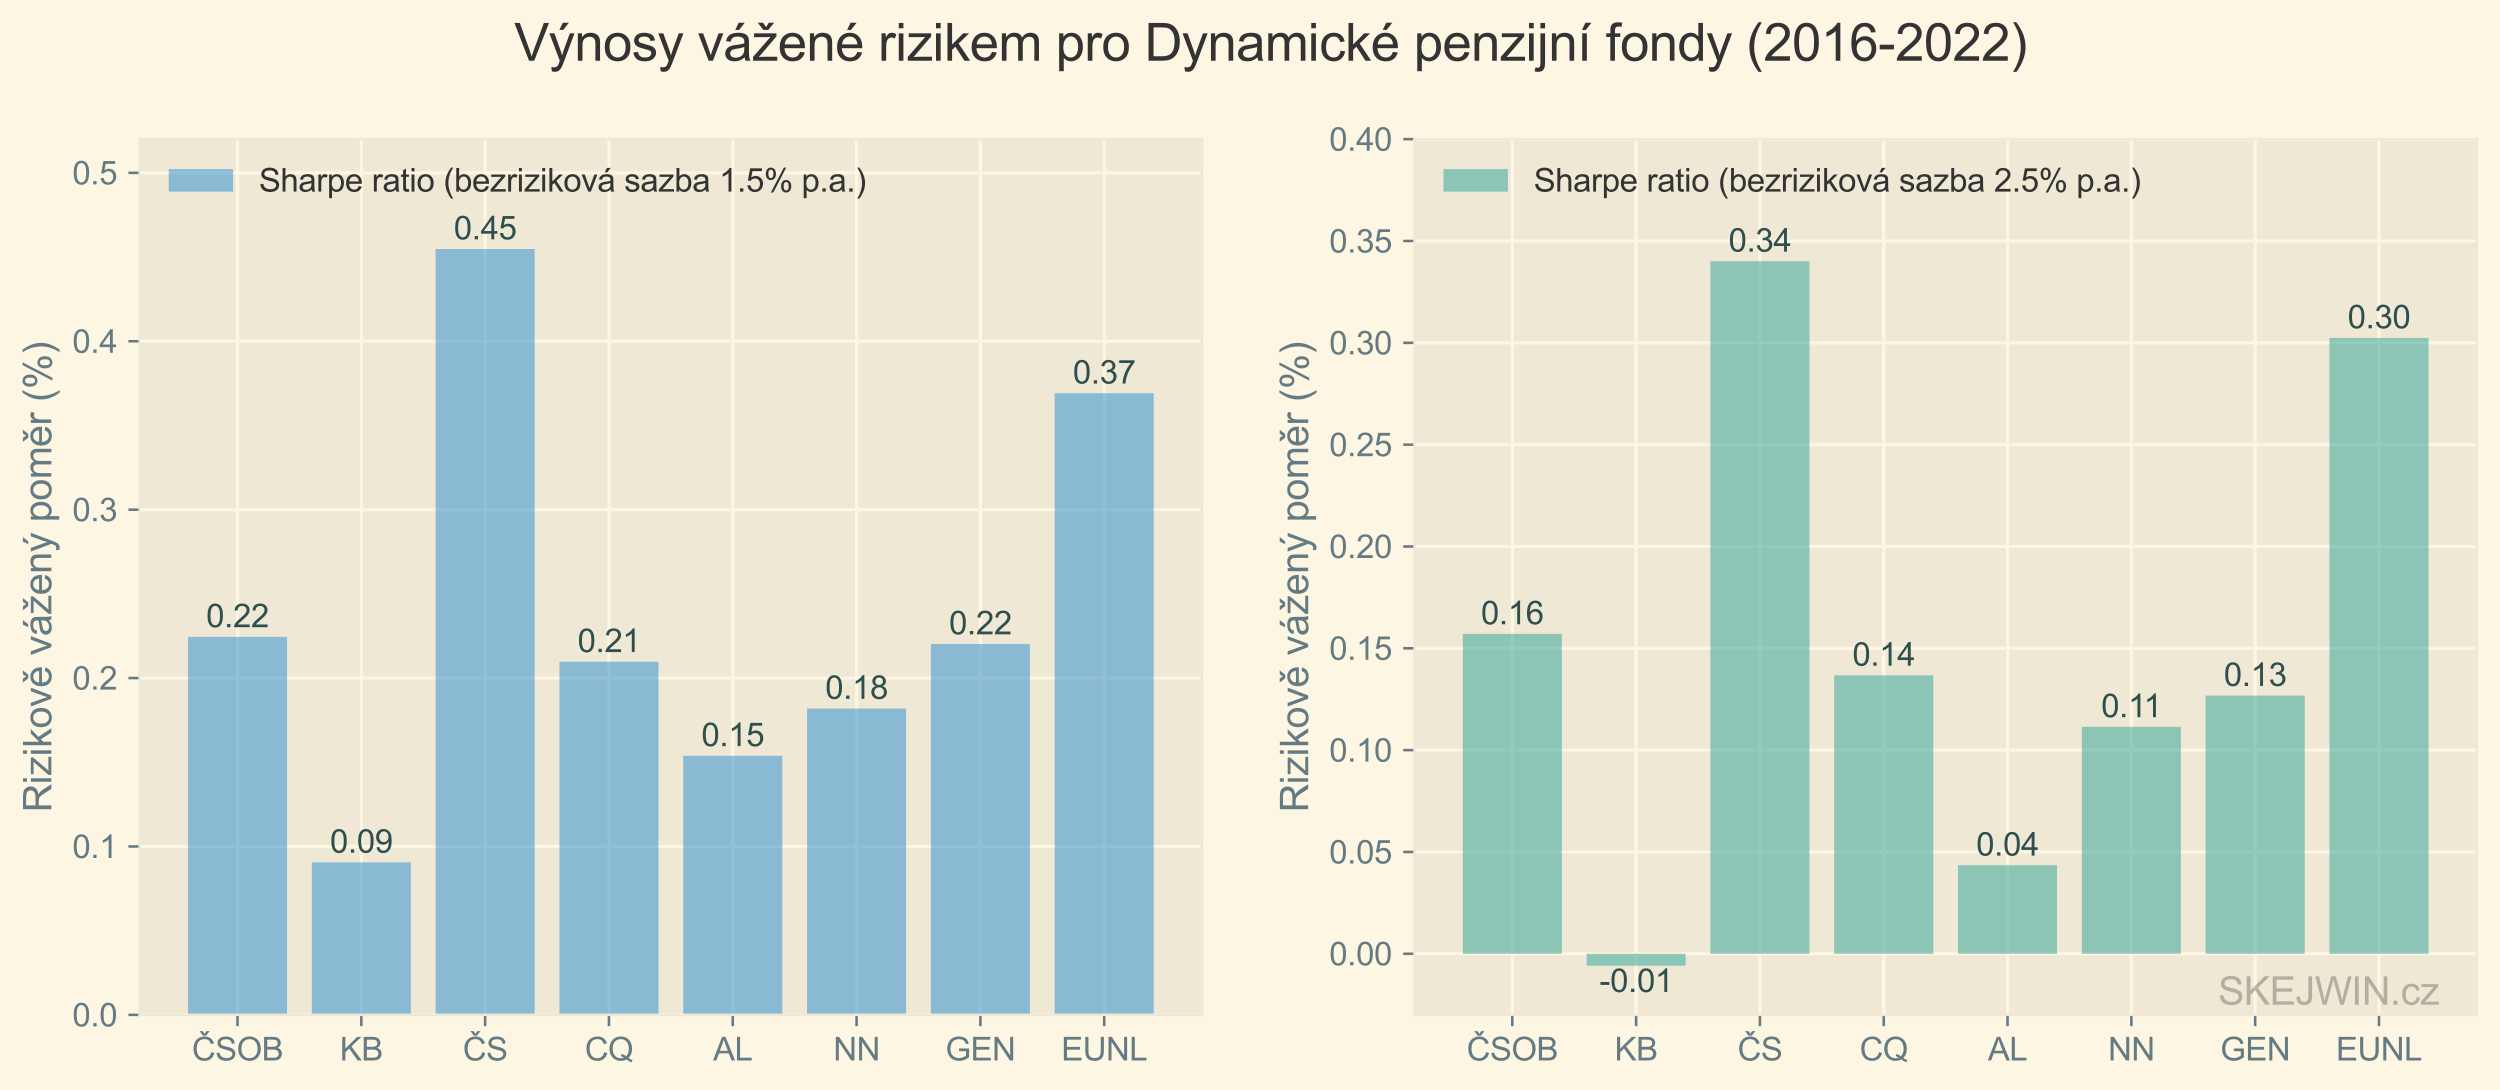
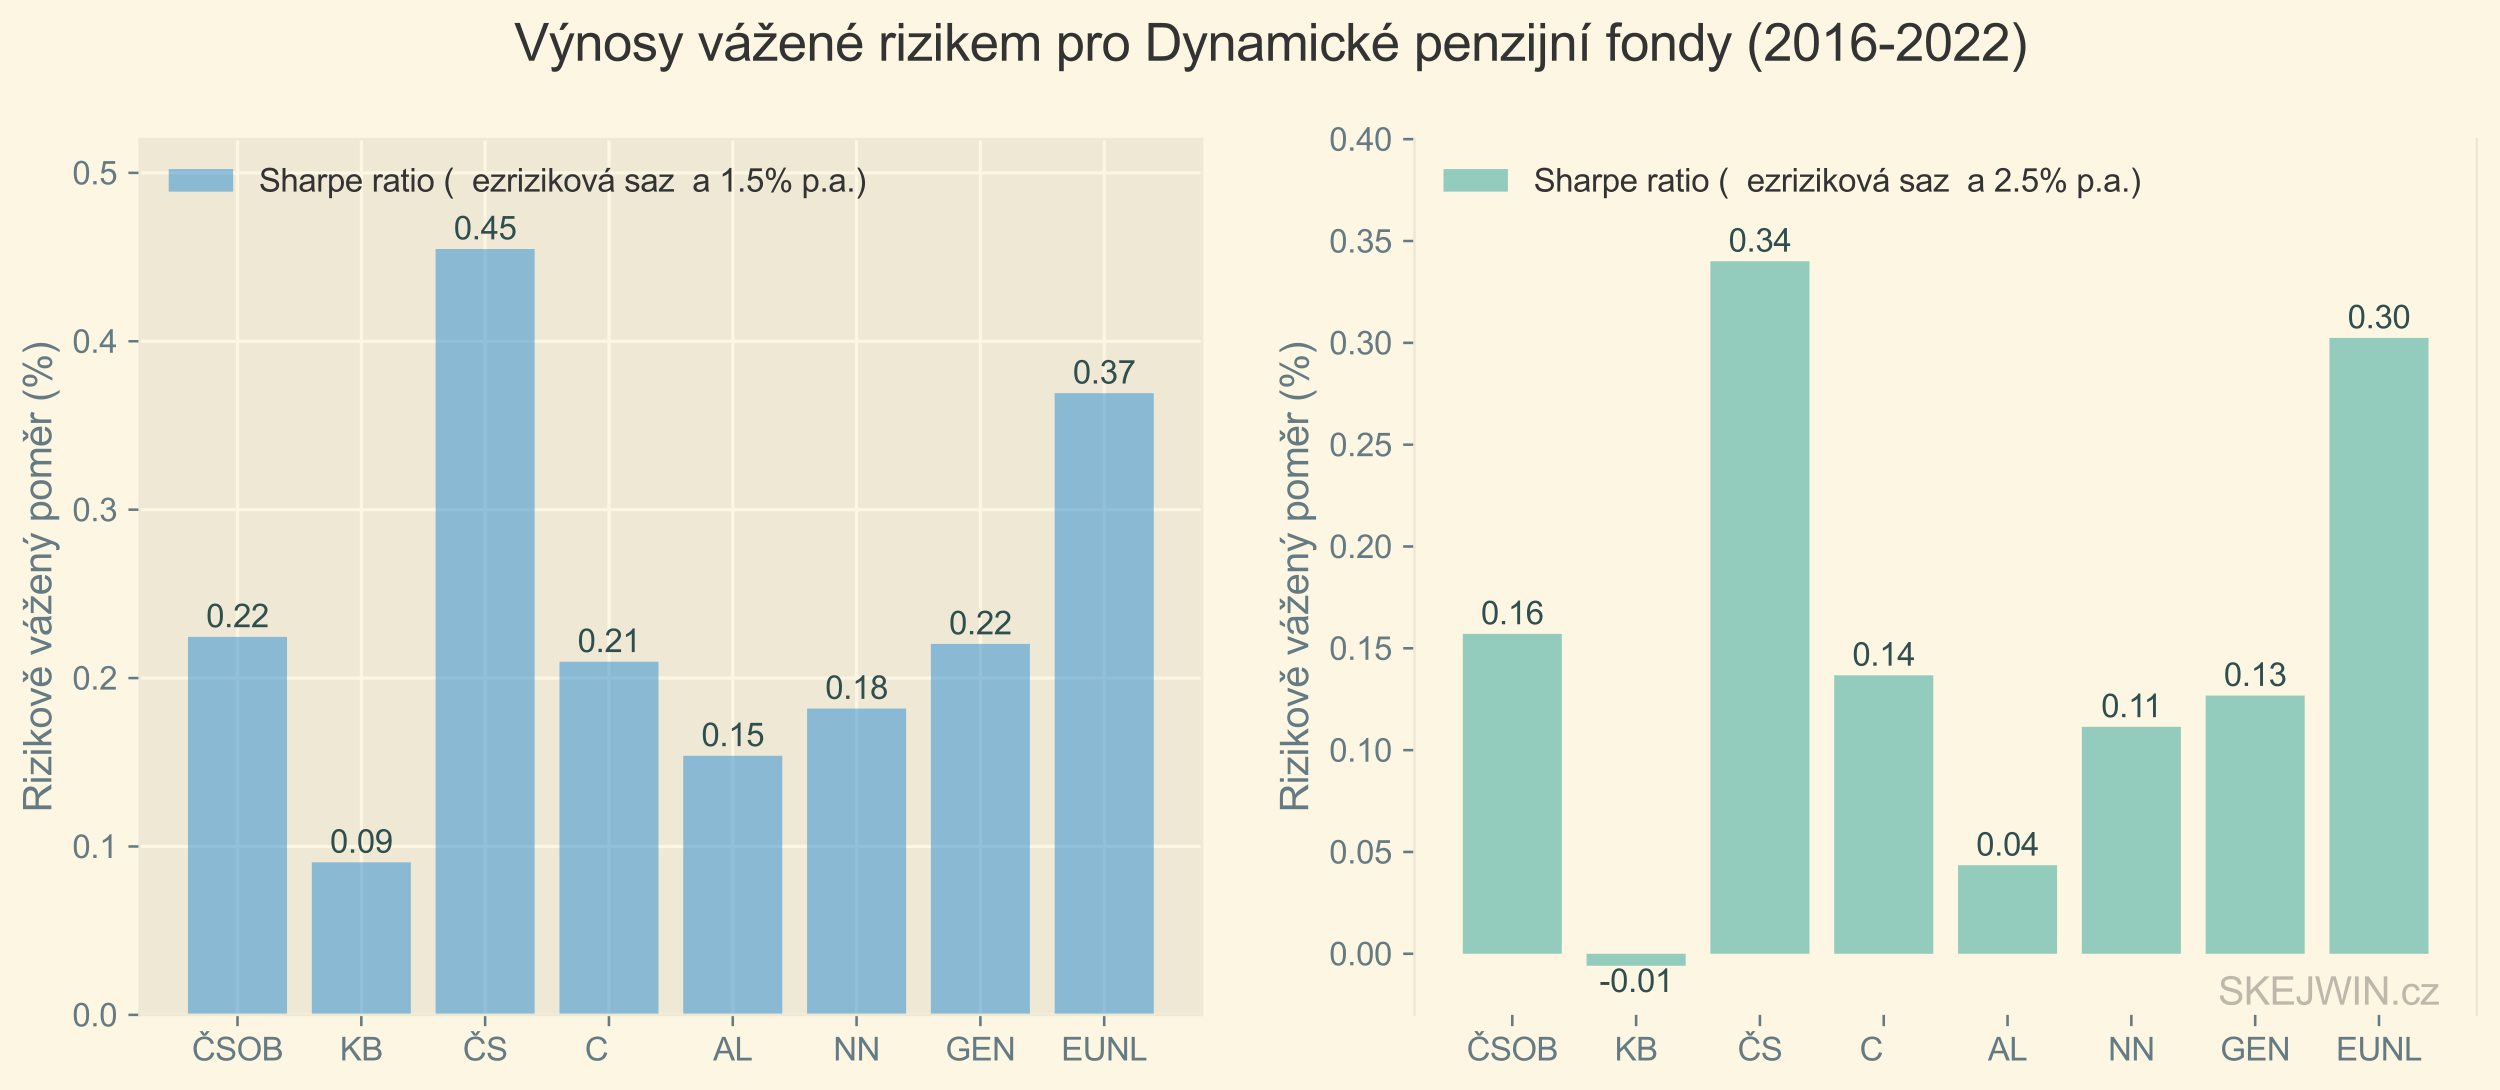
<svg xmlns="http://www.w3.org/2000/svg" xmlns:xlink="http://www.w3.org/1999/xlink" height="338.345pt" version="1.1" viewBox="0 0 775.961 338.345" width="775.961pt">
  <defs>
    <style type="text/css">*{stroke-linecap:butt;stroke-linejoin:round;}</style>
  </defs>
  <g id="figure_1">
    <g id="patch_1">
      <path d="M 0 338.345 L 775.961 338.345 L 775.961 0 L 0 0 z " style="fill:#fdf6e3;" />
    </g>
    <g id="axes_1">
      <g id="patch_2">
        <path d="M 43.361 315 L 373.089 315 L 373.089 43.2 L 43.361 43.2 z " style="fill:#eee8d5;" />
      </g>
      <g id="matplotlib.axis_1">
        <g id="xtick_1">
          <g id="line2d_1">
            <path clip-path="url(#p5743f87a8e)" d="M 73.721 315 L 73.721 43.2 " style="fill:none;stroke:#fdf6e3;" />
          </g>
          <g id="line2d_2">
            <defs>
              <path d="M 0 0 L 0 3.5 " id="m08acbea031" style="stroke:#657b83;stroke-width:0.8;" />
            </defs>
            <g>
              <use style="fill:#657b83;stroke:#657b83;stroke-width:0.8;" x="73.721" xlink:href="#m08acbea031" y="315" />
            </g>
          </g>
          <g id="text_1">
            <g style="fill:#657b83;" transform="translate(59.55 329.158)scale(0.1 -0.1)">
              <defs>
                <path d="M 3763 1606 L 4369 1453 Q 4178 706 3683 314 Q 3188 -78 2472 -78 Q 1731 -78 1267 223 Q 803 525 561 1097 Q 319 1669 319 2325 Q 319 3041 592 3573 Q 866 4106 1370 4382 Q 1875 4659 2481 4659 Q 3169 4659 3637 4309 Q 4106 3959 4291 3325 L 3694 3184 Q 3534 3684 3231 3912 Q 2928 4141 2469 4141 Q 1941 4141 1586 3887 Q 1231 3634 1087 3207 Q 944 2781 944 2328 Q 944 1744 1114 1308 Q 1284 872 1643 656 Q 2003 441 2422 441 Q 2931 441 3284 734 Q 3638 1028 3763 1606 z M 2474 5163 L 2818 5694 L 3455 5694 L 2752 4819 L 2152 4819 L 1477 5694 L 2121 5694 L 2474 5163 z " id="ArialMT-10c" transform="scale(0.016)" />
                <path d="M 288 1472 L 859 1522 Q 900 1178 1048 958 Q 1197 738 1509 602 Q 1822 466 2213 466 Q 2559 466 2825 569 Q 3091 672 3220 851 Q 3350 1031 3350 1244 Q 3350 1459 3225 1620 Q 3100 1781 2813 1891 Q 2628 1963 1997 2114 Q 1366 2266 1113 2400 Q 784 2572 623 2826 Q 463 3081 463 3397 Q 463 3744 659 4045 Q 856 4347 1234 4503 Q 1613 4659 2075 4659 Q 2584 4659 2973 4495 Q 3363 4331 3572 4012 Q 3781 3694 3797 3291 L 3216 3247 Q 3169 3681 2898 3903 Q 2628 4125 2100 4125 Q 1550 4125 1298 3923 Q 1047 3722 1047 3438 Q 1047 3191 1225 3031 Q 1400 2872 2139 2705 Q 2878 2538 3153 2413 Q 3553 2228 3743 1945 Q 3934 1663 3934 1294 Q 3934 928 3725 604 Q 3516 281 3123 101 Q 2731 -78 2241 -78 Q 1619 -78 1198 103 Q 778 284 539 648 Q 300 1013 288 1472 z " id="ArialMT-53" transform="scale(0.016)" />
                <path d="M 309 2231 Q 309 3372 921 4017 Q 1534 4663 2503 4663 Q 3138 4663 3647 4359 Q 4156 4056 4423 3514 Q 4691 2972 4691 2284 Q 4691 1588 4409 1038 Q 4128 488 3612 205 Q 3097 -78 2500 -78 Q 1853 -78 1343 234 Q 834 547 571 1087 Q 309 1628 309 2231 z M 934 2222 Q 934 1394 1379 917 Q 1825 441 2497 441 Q 3181 441 3623 922 Q 4066 1403 4066 2288 Q 4066 2847 3877 3264 Q 3688 3681 3323 3911 Q 2959 4141 2506 4141 Q 1863 4141 1398 3698 Q 934 3256 934 2222 z " id="ArialMT-4f" transform="scale(0.016)" />
                <path d="M 469 0 L 469 4581 L 2188 4581 Q 2713 4581 3030 4442 Q 3347 4303 3526 4014 Q 3706 3725 3706 3409 Q 3706 3116 3547 2856 Q 3388 2597 3066 2438 Q 3481 2316 3704 2022 Q 3928 1728 3928 1328 Q 3928 1006 3792 729 Q 3656 453 3456 303 Q 3256 153 2954 76 Q 2653 0 2216 0 L 469 0 z M 1075 2656 L 2066 2656 Q 2469 2656 2644 2709 Q 2875 2778 2992 2937 Q 3109 3097 3109 3338 Q 3109 3566 3000 3739 Q 2891 3913 2687 3977 Q 2484 4041 1991 4041 L 1075 4041 L 1075 2656 z M 1075 541 L 2216 541 Q 2509 541 2628 563 Q 2838 600 2978 687 Q 3119 775 3209 942 Q 3300 1109 3300 1328 Q 3300 1584 3169 1773 Q 3038 1963 2805 2039 Q 2572 2116 2134 2116 L 1075 2116 L 1075 541 z " id="ArialMT-42" transform="scale(0.016)" />
              </defs>
              <use xlink:href="#ArialMT-10c" />
              <use x="72.217" xlink:href="#ArialMT-53" />
              <use x="138.916" xlink:href="#ArialMT-4f" />
              <use x="216.699" xlink:href="#ArialMT-42" />
            </g>
          </g>
        </g>
        <g id="xtick_2">
          <g id="line2d_3">
            <path clip-path="url(#p5743f87a8e)" d="M 112.151 315 L 112.151 43.2 " style="fill:none;stroke:#fdf6e3;" />
          </g>
          <g id="line2d_4">
            <g>
              <use style="fill:#657b83;stroke:#657b83;stroke-width:0.8;" x="112.151" xlink:href="#m08acbea031" y="315" />
            </g>
          </g>
          <g id="text_2">
            <g style="fill:#657b83;" transform="translate(105.48 329.158)scale(0.1 -0.1)">
              <defs>
                <path d="M 469 0 L 469 4581 L 1075 4581 L 1075 2309 L 3350 4581 L 4172 4581 L 2250 2725 L 4256 0 L 3456 0 L 1825 2319 L 1075 1588 L 1075 0 L 469 0 z " id="ArialMT-4b" transform="scale(0.016)" />
              </defs>
              <use xlink:href="#ArialMT-4b" />
              <use x="66.699" xlink:href="#ArialMT-42" />
            </g>
          </g>
        </g>
        <g id="xtick_3">
          <g id="line2d_5">
            <path clip-path="url(#p5743f87a8e)" d="M 150.58 315 L 150.58 43.2 " style="fill:none;stroke:#fdf6e3;" />
          </g>
          <g id="line2d_6">
            <g>
              <use style="fill:#657b83;stroke:#657b83;stroke-width:0.8;" x="150.58" xlink:href="#m08acbea031" y="315" />
            </g>
          </g>
          <g id="text_3">
            <g style="fill:#657b83;" transform="translate(143.634 329.158)scale(0.1 -0.1)">
              <use xlink:href="#ArialMT-10c" />
              <use x="72.217" xlink:href="#ArialMT-53" />
            </g>
          </g>
        </g>
        <g id="xtick_4">
          <g id="line2d_7">
            <path clip-path="url(#p5743f87a8e)" d="M 189.01 315 L 189.01 43.2 " style="fill:none;stroke:#fdf6e3;" />
          </g>
          <g id="line2d_8">
            <g>
              <use style="fill:#657b83;stroke:#657b83;stroke-width:0.8;" x="189.01" xlink:href="#m08acbea031" y="315" />
            </g>
          </g>
          <g id="text_4">
            <g style="fill:#657b83;" transform="translate(181.51 329.158)scale(0.1 -0.1)">
              <defs>
                <path d="M 3763 1606 L 4369 1453 Q 4178 706 3683 314 Q 3188 -78 2472 -78 Q 1731 -78 1267 223 Q 803 525 561 1097 Q 319 1669 319 2325 Q 319 3041 592 3573 Q 866 4106 1370 4382 Q 1875 4659 2481 4659 Q 3169 4659 3637 4309 Q 4106 3959 4291 3325 L 3694 3184 Q 3534 3684 3231 3912 Q 2928 4141 2469 4141 Q 1941 4141 1586 3887 Q 1231 3634 1087 3207 Q 944 2781 944 2328 Q 944 1744 1114 1308 Q 1284 872 1643 656 Q 2003 441 2422 441 Q 2931 441 3284 734 Q 3638 1028 3763 1606 z " id="ArialMT-43" transform="scale(0.016)" />
-                 <path d="M 3966 491 Q 4388 200 4744 66 L 4566 -356 Q 4072 -178 3581 206 Q 3072 -78 2456 -78 Q 1834 -78 1328 222 Q 822 522 548 1065 Q 275 1609 275 2291 Q 275 2969 550 3525 Q 825 4081 1333 4372 Q 1841 4663 2469 4663 Q 3103 4663 3612 4361 Q 4122 4059 4389 3517 Q 4656 2975 4656 2294 Q 4656 1728 4484 1276 Q 4313 825 3966 491 z M 2631 1266 Q 3156 1119 3497 828 Q 4031 1316 4031 2294 Q 4031 2850 3842 3265 Q 3653 3681 3289 3911 Q 2925 4141 2472 4141 Q 1794 4141 1347 3677 Q 900 3213 900 2291 Q 900 1397 1342 919 Q 1784 441 2472 441 Q 2797 441 3084 563 Q 2800 747 2484 825 L 2631 1266 z " id="ArialMT-51" transform="scale(0.016)" />
              </defs>
              <use xlink:href="#ArialMT-43" />
              <use x="72.217" xlink:href="#ArialMT-51" />
            </g>
          </g>
        </g>
        <g id="xtick_5">
          <g id="line2d_9">
            <path clip-path="url(#p5743f87a8e)" d="M 227.44 315 L 227.44 43.2 " style="fill:none;stroke:#fdf6e3;" />
          </g>
          <g id="line2d_10">
            <g>
              <use style="fill:#657b83;stroke:#657b83;stroke-width:0.8;" x="227.44" xlink:href="#m08acbea031" y="315" />
            </g>
          </g>
          <g id="text_5">
            <g style="fill:#657b83;" transform="translate(221.324 329.158)scale(0.1 -0.1)">
              <defs>
                <path d="M -9 0 L 1750 4581 L 2403 4581 L 4278 0 L 3588 0 L 3053 1388 L 1138 1388 L 634 0 L -9 0 z M 1313 1881 L 2866 1881 L 2388 3150 Q 2169 3728 2063 4100 Q 1975 3659 1816 3225 L 1313 1881 z " id="ArialMT-41" transform="scale(0.016)" />
                <path d="M 469 0 L 469 4581 L 1075 4581 L 1075 541 L 3331 541 L 3331 0 L 469 0 z " id="ArialMT-4c" transform="scale(0.016)" />
              </defs>
              <use xlink:href="#ArialMT-41" />
              <use x="66.699" xlink:href="#ArialMT-4c" />
            </g>
          </g>
        </g>
        <g id="xtick_6">
          <g id="line2d_11">
            <path clip-path="url(#p5743f87a8e)" d="M 265.87 315 L 265.87 43.2 " style="fill:none;stroke:#fdf6e3;" />
          </g>
          <g id="line2d_12">
            <g>
              <use style="fill:#657b83;stroke:#657b83;stroke-width:0.8;" x="265.87" xlink:href="#m08acbea031" y="315" />
            </g>
          </g>
          <g id="text_6">
            <g style="fill:#657b83;" transform="translate(258.648 329.158)scale(0.1 -0.1)">
              <defs>
                <path d="M 488 0 L 488 4581 L 1109 4581 L 3516 984 L 3516 4581 L 4097 4581 L 4097 0 L 3475 0 L 1069 3600 L 1069 0 L 488 0 z " id="ArialMT-4e" transform="scale(0.016)" />
              </defs>
              <use xlink:href="#ArialMT-4e" />
              <use x="72.217" xlink:href="#ArialMT-4e" />
            </g>
          </g>
        </g>
        <g id="xtick_7">
          <g id="line2d_13">
            <path clip-path="url(#p5743f87a8e)" d="M 304.299 315 L 304.299 43.2 " style="fill:none;stroke:#fdf6e3;" />
          </g>
          <g id="line2d_14">
            <g>
              <use style="fill:#657b83;stroke:#657b83;stroke-width:0.8;" x="304.299" xlink:href="#m08acbea031" y="315" />
            </g>
          </g>
          <g id="text_7">
            <g style="fill:#657b83;" transform="translate(293.464 329.158)scale(0.1 -0.1)">
              <defs>
                <path d="M 2638 1797 L 2638 2334 L 4578 2338 L 4578 638 Q 4131 281 3656 101 Q 3181 -78 2681 -78 Q 2006 -78 1454 211 Q 903 500 622 1047 Q 341 1594 341 2269 Q 341 2938 620 3517 Q 900 4097 1425 4378 Q 1950 4659 2634 4659 Q 3131 4659 3532 4498 Q 3934 4338 4162 4050 Q 4391 3763 4509 3300 L 3963 3150 Q 3859 3500 3706 3700 Q 3553 3900 3268 4020 Q 2984 4141 2638 4141 Q 2222 4141 1919 4014 Q 1616 3888 1430 3681 Q 1244 3475 1141 3228 Q 966 2803 966 2306 Q 966 1694 1177 1281 Q 1388 869 1791 669 Q 2194 469 2647 469 Q 3041 469 3416 620 Q 3791 772 3984 944 L 3984 1797 L 2638 1797 z " id="ArialMT-47" transform="scale(0.016)" />
                <path d="M 506 0 L 506 4581 L 3819 4581 L 3819 4041 L 1113 4041 L 1113 2638 L 3647 2638 L 3647 2100 L 1113 2100 L 1113 541 L 3925 541 L 3925 0 L 506 0 z " id="ArialMT-45" transform="scale(0.016)" />
              </defs>
              <use xlink:href="#ArialMT-47" />
              <use x="77.783" xlink:href="#ArialMT-45" />
              <use x="144.482" xlink:href="#ArialMT-4e" />
            </g>
          </g>
        </g>
        <g id="xtick_8">
          <g id="line2d_15">
            <path clip-path="url(#p5743f87a8e)" d="M 342.729 315 L 342.729 43.2 " style="fill:none;stroke:#fdf6e3;" />
          </g>
          <g id="line2d_16">
            <g>
              <use style="fill:#657b83;stroke:#657b83;stroke-width:0.8;" x="342.729" xlink:href="#m08acbea031" y="315" />
            </g>
          </g>
          <g id="text_8">
            <g style="fill:#657b83;" transform="translate(329.392 329.158)scale(0.1 -0.1)">
              <defs>
                <path d="M 3500 4581 L 4106 4581 L 4106 1934 Q 4106 1244 3950 837 Q 3794 431 3386 176 Q 2978 -78 2316 -78 Q 1672 -78 1262 144 Q 853 366 678 786 Q 503 1206 503 1934 L 503 4581 L 1109 4581 L 1109 1938 Q 1109 1341 1220 1058 Q 1331 775 1601 622 Q 1872 469 2263 469 Q 2931 469 3215 772 Q 3500 1075 3500 1938 L 3500 4581 z " id="ArialMT-55" transform="scale(0.016)" />
              </defs>
              <use xlink:href="#ArialMT-45" />
              <use x="66.699" xlink:href="#ArialMT-55" />
              <use x="138.916" xlink:href="#ArialMT-4e" />
              <use x="211.133" xlink:href="#ArialMT-4c" />
            </g>
          </g>
        </g>
      </g>
      <g id="matplotlib.axis_2">
        <g id="ytick_1">
          <g id="line2d_17">
            <path clip-path="url(#p5743f87a8e)" d="M 43.361 315 L 373.089 315 " style="fill:none;stroke:#fdf6e3;" />
          </g>
          <g id="line2d_18">
            <defs>
              <path d="M 0 0 L -3.5 0 " id="mdb889b1b01" style="stroke:#657b83;stroke-width:0.8;" />
            </defs>
            <g>
              <use style="fill:#657b83;stroke:#657b83;stroke-width:0.8;" x="43.361" xlink:href="#mdb889b1b01" y="315" />
            </g>
          </g>
          <g id="text_9">
            <g style="fill:#657b83;" transform="translate(22.461 318.579)scale(0.1 -0.1)">
              <defs>
                <path d="M 266 2259 Q 266 3072 433 3567 Q 600 4063 929 4331 Q 1259 4600 1759 4600 Q 2128 4600 2406 4451 Q 2684 4303 2865 4023 Q 3047 3744 3150 3342 Q 3253 2941 3253 2259 Q 3253 1453 3087 958 Q 2922 463 2592 192 Q 2263 -78 1759 -78 Q 1097 -78 719 397 Q 266 969 266 2259 z M 844 2259 Q 844 1131 1108 757 Q 1372 384 1759 384 Q 2147 384 2411 759 Q 2675 1134 2675 2259 Q 2675 3391 2411 3762 Q 2147 4134 1753 4134 Q 1366 4134 1134 3806 Q 844 3388 844 2259 z " id="ArialMT-30" transform="scale(0.016)" />
                <path d="M 581 0 L 581 641 L 1222 641 L 1222 0 L 581 0 z " id="ArialMT-2e" transform="scale(0.016)" />
              </defs>
              <use xlink:href="#ArialMT-30" />
              <use x="55.615" xlink:href="#ArialMT-2e" />
              <use x="83.398" xlink:href="#ArialMT-30" />
            </g>
          </g>
        </g>
        <g id="ytick_2">
          <g id="line2d_19">
            <path clip-path="url(#p5743f87a8e)" d="M 43.361 262.731 L 373.089 262.731 " style="fill:none;stroke:#fdf6e3;" />
          </g>
          <g id="line2d_20">
            <g>
              <use style="fill:#657b83;stroke:#657b83;stroke-width:0.8;" x="43.361" xlink:href="#mdb889b1b01" y="262.731" />
            </g>
          </g>
          <g id="text_10">
            <g style="fill:#657b83;" transform="translate(22.461 266.31)scale(0.1 -0.1)">
              <defs>
                <path d="M 2384 0 L 1822 0 L 1822 3584 Q 1619 3391 1289 3197 Q 959 3003 697 2906 L 697 3450 Q 1169 3672 1522 3987 Q 1875 4303 2022 4600 L 2384 4600 L 2384 0 z " id="ArialMT-31" transform="scale(0.016)" />
              </defs>
              <use xlink:href="#ArialMT-30" />
              <use x="55.615" xlink:href="#ArialMT-2e" />
              <use x="83.398" xlink:href="#ArialMT-31" />
            </g>
          </g>
        </g>
        <g id="ytick_3">
          <g id="line2d_21">
            <path clip-path="url(#p5743f87a8e)" d="M 43.361 210.462 L 373.089 210.462 " style="fill:none;stroke:#fdf6e3;" />
          </g>
          <g id="line2d_22">
            <g>
              <use style="fill:#657b83;stroke:#657b83;stroke-width:0.8;" x="43.361" xlink:href="#mdb889b1b01" y="210.462" />
            </g>
          </g>
          <g id="text_11">
            <g style="fill:#657b83;" transform="translate(22.461 214.04)scale(0.1 -0.1)">
              <defs>
                <path d="M 3222 541 L 3222 0 L 194 0 Q 188 203 259 391 Q 375 700 629 1000 Q 884 1300 1366 1694 Q 2113 2306 2375 2664 Q 2638 3022 2638 3341 Q 2638 3675 2398 3904 Q 2159 4134 1775 4134 Q 1369 4134 1125 3890 Q 881 3647 878 3216 L 300 3275 Q 359 3922 746 4261 Q 1134 4600 1788 4600 Q 2447 4600 2831 4234 Q 3216 3869 3216 3328 Q 3216 3053 3103 2787 Q 2991 2522 2730 2228 Q 2469 1934 1863 1422 Q 1356 997 1212 845 Q 1069 694 975 541 L 3222 541 z " id="ArialMT-32" transform="scale(0.016)" />
              </defs>
              <use xlink:href="#ArialMT-30" />
              <use x="55.615" xlink:href="#ArialMT-2e" />
              <use x="83.398" xlink:href="#ArialMT-32" />
            </g>
          </g>
        </g>
        <g id="ytick_4">
          <g id="line2d_23">
            <path clip-path="url(#p5743f87a8e)" d="M 43.361 158.192 L 373.089 158.192 " style="fill:none;stroke:#fdf6e3;" />
          </g>
          <g id="line2d_24">
            <g>
              <use style="fill:#657b83;stroke:#657b83;stroke-width:0.8;" x="43.361" xlink:href="#mdb889b1b01" y="158.192" />
            </g>
          </g>
          <g id="text_12">
            <g style="fill:#657b83;" transform="translate(22.461 161.771)scale(0.1 -0.1)">
              <defs>
                <path d="M 269 1209 L 831 1284 Q 928 806 1161 595 Q 1394 384 1728 384 Q 2125 384 2398 659 Q 2672 934 2672 1341 Q 2672 1728 2419 1979 Q 2166 2231 1775 2231 Q 1616 2231 1378 2169 L 1441 2663 Q 1497 2656 1531 2656 Q 1891 2656 2178 2843 Q 2466 3031 2466 3422 Q 2466 3731 2256 3934 Q 2047 4138 1716 4138 Q 1388 4138 1169 3931 Q 950 3725 888 3313 L 325 3413 Q 428 3978 793 4289 Q 1159 4600 1703 4600 Q 2078 4600 2393 4439 Q 2709 4278 2876 4000 Q 3044 3722 3044 3409 Q 3044 3113 2884 2869 Q 2725 2625 2413 2481 Q 2819 2388 3044 2092 Q 3269 1797 3269 1353 Q 3269 753 2831 336 Q 2394 -81 1725 -81 Q 1122 -81 723 278 Q 325 638 269 1209 z " id="ArialMT-33" transform="scale(0.016)" />
              </defs>
              <use xlink:href="#ArialMT-30" />
              <use x="55.615" xlink:href="#ArialMT-2e" />
              <use x="83.398" xlink:href="#ArialMT-33" />
            </g>
          </g>
        </g>
        <g id="ytick_5">
          <g id="line2d_25">
            <path clip-path="url(#p5743f87a8e)" d="M 43.361 105.923 L 373.089 105.923 " style="fill:none;stroke:#fdf6e3;" />
          </g>
          <g id="line2d_26">
            <g>
              <use style="fill:#657b83;stroke:#657b83;stroke-width:0.8;" x="43.361" xlink:href="#mdb889b1b01" y="105.923" />
            </g>
          </g>
          <g id="text_13">
            <g style="fill:#657b83;" transform="translate(22.461 109.502)scale(0.1 -0.1)">
              <defs>
                <path d="M 2069 0 L 2069 1097 L 81 1097 L 81 1613 L 2172 4581 L 2631 4581 L 2631 1613 L 3250 1613 L 3250 1097 L 2631 1097 L 2631 0 L 2069 0 z M 2069 1613 L 2069 3678 L 634 1613 L 2069 1613 z " id="ArialMT-34" transform="scale(0.016)" />
              </defs>
              <use xlink:href="#ArialMT-30" />
              <use x="55.615" xlink:href="#ArialMT-2e" />
              <use x="83.398" xlink:href="#ArialMT-34" />
            </g>
          </g>
        </g>
        <g id="ytick_6">
          <g id="line2d_27">
            <path clip-path="url(#p5743f87a8e)" d="M 43.361 53.654 L 373.089 53.654 " style="fill:none;stroke:#fdf6e3;" />
          </g>
          <g id="line2d_28">
            <g>
              <use style="fill:#657b83;stroke:#657b83;stroke-width:0.8;" x="43.361" xlink:href="#mdb889b1b01" y="53.654" />
            </g>
          </g>
          <g id="text_14">
            <g style="fill:#657b83;" transform="translate(22.461 57.233)scale(0.1 -0.1)">
              <defs>
                <path d="M 266 1200 L 856 1250 Q 922 819 1161 601 Q 1400 384 1738 384 Q 2144 384 2425 690 Q 2706 997 2706 1503 Q 2706 1984 2436 2262 Q 2166 2541 1728 2541 Q 1456 2541 1237 2417 Q 1019 2294 894 2097 L 366 2166 L 809 4519 L 3088 4519 L 3088 3981 L 1259 3981 L 1013 2750 Q 1425 3038 1878 3038 Q 2478 3038 2890 2622 Q 3303 2206 3303 1553 Q 3303 931 2941 478 Q 2500 -78 1738 -78 Q 1113 -78 717 272 Q 322 622 266 1200 z " id="ArialMT-35" transform="scale(0.016)" />
              </defs>
              <use xlink:href="#ArialMT-30" />
              <use x="55.615" xlink:href="#ArialMT-2e" />
              <use x="83.398" xlink:href="#ArialMT-35" />
            </g>
          </g>
        </g>
        <g id="text_15">
          <g style="fill:#657b83;" transform="translate(15.936 252.119)rotate(-90)scale(0.12 -0.12)">
            <defs>
              <path d="M 503 0 L 503 4581 L 2534 4581 Q 3147 4581 3465 4457 Q 3784 4334 3975 4021 Q 4166 3709 4166 3331 Q 4166 2844 3850 2509 Q 3534 2175 2875 2084 Q 3116 1969 3241 1856 Q 3506 1613 3744 1247 L 4541 0 L 3778 0 L 3172 953 Q 2906 1366 2734 1584 Q 2563 1803 2427 1890 Q 2291 1978 2150 2013 Q 2047 2034 1813 2034 L 1109 2034 L 1109 0 L 503 0 z M 1109 2559 L 2413 2559 Q 2828 2559 3062 2645 Q 3297 2731 3419 2920 Q 3541 3109 3541 3331 Q 3541 3656 3305 3865 Q 3069 4075 2559 4075 L 1109 4075 L 1109 2559 z " id="ArialMT-52" transform="scale(0.016)" />
              <path d="M 425 3934 L 425 4581 L 988 4581 L 988 3934 L 425 3934 z M 425 0 L 425 3319 L 988 3319 L 988 0 L 425 0 z " id="ArialMT-69" transform="scale(0.016)" />
              <path d="M 125 0 L 125 456 L 2238 2881 Q 1878 2863 1603 2863 L 250 2863 L 250 3319 L 2963 3319 L 2963 2947 L 1166 841 L 819 456 Q 1197 484 1528 484 L 3063 484 L 3063 0 L 125 0 z " id="ArialMT-7a" transform="scale(0.016)" />
              <path d="M 425 0 L 425 4581 L 988 4581 L 988 1969 L 2319 3319 L 3047 3319 L 1778 2088 L 3175 0 L 2481 0 L 1384 1697 L 988 1316 L 988 0 L 425 0 z " id="ArialMT-6b" transform="scale(0.016)" />
              <path d="M 213 1659 Q 213 2581 725 3025 Q 1153 3394 1769 3394 Q 2453 3394 2887 2945 Q 3322 2497 3322 1706 Q 3322 1066 3130 698 Q 2938 331 2570 128 Q 2203 -75 1769 -75 Q 1072 -75 642 372 Q 213 819 213 1659 z M 791 1659 Q 791 1022 1069 705 Q 1347 388 1769 388 Q 2188 388 2466 706 Q 2744 1025 2744 1678 Q 2744 2294 2464 2611 Q 2184 2928 1769 2928 Q 1347 2928 1069 2612 Q 791 2297 791 1659 z " id="ArialMT-6f" transform="scale(0.016)" />
              <path d="M 1344 0 L 81 3319 L 675 3319 L 1388 1331 Q 1503 1009 1600 663 Q 1675 925 1809 1294 L 2547 3319 L 3125 3319 L 1869 0 L 1344 0 z " id="ArialMT-76" transform="scale(0.016)" />
              <path d="M 2694 1069 L 3275 997 Q 3138 488 2766 206 Q 2394 -75 1816 -75 Q 1088 -75 661 373 Q 234 822 234 1631 Q 234 2469 665 2931 Q 1097 3394 1784 3394 Q 2450 3394 2872 2941 Q 3294 2488 3294 1666 Q 3294 1616 3291 1516 L 816 1516 Q 847 969 1125 678 Q 1403 388 1819 388 Q 2128 388 2347 550 Q 2566 713 2694 1069 z M 847 1978 L 2700 1978 Q 2663 2397 2488 2606 Q 2219 2931 1791 2931 Q 1403 2931 1139 2672 Q 875 2413 847 1978 z M 1826 4075 L 2170 4606 L 2807 4606 L 2104 3731 L 1504 3731 L 829 4606 L 1473 4606 L 1826 4075 z " id="ArialMT-11b" transform="scale(0.016)" />
              <path id="ArialMT-20" transform="scale(0.016)" />
              <path d="M 2588 409 Q 2275 144 1986 34 Q 1697 -75 1366 -75 Q 819 -75 525 192 Q 231 459 231 875 Q 231 1119 342 1320 Q 453 1522 633 1644 Q 813 1766 1038 1828 Q 1203 1872 1538 1913 Q 2219 1994 2541 2106 Q 2544 2222 2544 2253 Q 2544 2597 2384 2738 Q 2169 2928 1744 2928 Q 1347 2928 1158 2789 Q 969 2650 878 2297 L 328 2372 Q 403 2725 575 2942 Q 747 3159 1072 3276 Q 1397 3394 1825 3394 Q 2250 3394 2515 3294 Q 2781 3194 2906 3042 Q 3031 2891 3081 2659 Q 3109 2516 3109 2141 L 3109 1391 Q 3109 606 3145 398 Q 3181 191 3288 0 L 2700 0 Q 2613 175 2588 409 z M 2541 1666 Q 2234 1541 1622 1453 Q 1275 1403 1131 1340 Q 988 1278 909 1158 Q 831 1038 831 891 Q 831 666 1001 516 Q 1172 366 1500 366 Q 1825 366 2078 508 Q 2331 650 2450 897 Q 2541 1088 2541 1459 L 2541 1666 z M 1446 3731 L 1861 4606 L 2599 4606 L 1911 3731 L 1446 3731 z " id="ArialMT-e1" transform="scale(0.016)" />
              <path d="M 125 0 L 125 456 L 2238 2881 Q 1878 2863 1603 2863 L 250 2863 L 250 3319 L 2963 3319 L 2963 2947 L 1166 841 L 819 456 Q 1197 484 1528 484 L 3063 484 L 3063 0 L 125 0 z M 1698 4075 L 2042 4606 L 2679 4606 L 1976 3731 L 1376 3731 L 701 4606 L 1345 4606 L 1698 4075 z " id="ArialMT-17e" transform="scale(0.016)" />
              <path d="M 2694 1069 L 3275 997 Q 3138 488 2766 206 Q 2394 -75 1816 -75 Q 1088 -75 661 373 Q 234 822 234 1631 Q 234 2469 665 2931 Q 1097 3394 1784 3394 Q 2450 3394 2872 2941 Q 3294 2488 3294 1666 Q 3294 1616 3291 1516 L 816 1516 Q 847 969 1125 678 Q 1403 388 1819 388 Q 2128 388 2347 550 Q 2566 713 2694 1069 z M 847 1978 L 2700 1978 Q 2663 2397 2488 2606 Q 2219 2931 1791 2931 Q 1403 2931 1139 2672 Q 875 2413 847 1978 z " id="ArialMT-65" transform="scale(0.016)" />
              <path d="M 422 0 L 422 3319 L 928 3319 L 928 2847 Q 1294 3394 1984 3394 Q 2284 3394 2536 3286 Q 2788 3178 2913 3003 Q 3038 2828 3088 2588 Q 3119 2431 3119 2041 L 3119 0 L 2556 0 L 2556 2019 Q 2556 2363 2490 2533 Q 2425 2703 2258 2804 Q 2091 2906 1866 2906 Q 1506 2906 1245 2678 Q 984 2450 984 1813 L 984 0 L 422 0 z " id="ArialMT-6e" transform="scale(0.016)" />
              <path d="M 397 -1278 L 334 -750 Q 519 -800 656 -800 Q 844 -800 956 -737 Q 1069 -675 1141 -563 Q 1194 -478 1313 -144 Q 1328 -97 1363 -6 L 103 3319 L 709 3319 L 1400 1397 Q 1534 1031 1641 628 Q 1738 1016 1872 1384 L 2581 3319 L 3144 3319 L 1881 -56 Q 1678 -603 1566 -809 Q 1416 -1088 1222 -1217 Q 1028 -1347 759 -1347 Q 597 -1347 397 -1278 z M 1310 3731 L 1725 4606 L 2463 4606 L 1775 3731 L 1310 3731 z " id="ArialMT-fd" transform="scale(0.016)" />
              <path d="M 422 -1272 L 422 3319 L 934 3319 L 934 2888 Q 1116 3141 1344 3267 Q 1572 3394 1897 3394 Q 2322 3394 2647 3175 Q 2972 2956 3137 2557 Q 3303 2159 3303 1684 Q 3303 1175 3120 767 Q 2938 359 2589 142 Q 2241 -75 1856 -75 Q 1575 -75 1351 44 Q 1128 163 984 344 L 984 -1272 L 422 -1272 z M 931 1641 Q 931 1000 1190 694 Q 1450 388 1819 388 Q 2194 388 2461 705 Q 2728 1022 2728 1688 Q 2728 2322 2467 2637 Q 2206 2953 1844 2953 Q 1484 2953 1207 2617 Q 931 2281 931 1641 z " id="ArialMT-70" transform="scale(0.016)" />
              <path d="M 422 0 L 422 3319 L 925 3319 L 925 2853 Q 1081 3097 1340 3245 Q 1600 3394 1931 3394 Q 2300 3394 2536 3241 Q 2772 3088 2869 2813 Q 3263 3394 3894 3394 Q 4388 3394 4653 3120 Q 4919 2847 4919 2278 L 4919 0 L 4359 0 L 4359 2091 Q 4359 2428 4304 2576 Q 4250 2725 4106 2815 Q 3963 2906 3769 2906 Q 3419 2906 3187 2673 Q 2956 2441 2956 1928 L 2956 0 L 2394 0 L 2394 2156 Q 2394 2531 2256 2718 Q 2119 2906 1806 2906 Q 1569 2906 1367 2781 Q 1166 2656 1075 2415 Q 984 2175 984 1722 L 984 0 L 422 0 z " id="ArialMT-6d" transform="scale(0.016)" />
              <path d="M 416 0 L 416 3319 L 922 3319 L 922 2816 Q 1116 3169 1280 3281 Q 1444 3394 1641 3394 Q 1925 3394 2219 3213 L 2025 2691 Q 1819 2813 1613 2813 Q 1428 2813 1281 2702 Q 1134 2591 1072 2394 Q 978 2094 978 1738 L 978 0 L 416 0 z " id="ArialMT-72" transform="scale(0.016)" />
              <path d="M 1497 -1347 Q 1031 -759 709 28 Q 388 816 388 1659 Q 388 2403 628 3084 Q 909 3875 1497 4659 L 1900 4659 Q 1522 4009 1400 3731 Q 1209 3300 1100 2831 Q 966 2247 966 1656 Q 966 153 1900 -1347 L 1497 -1347 z " id="ArialMT-28" transform="scale(0.016)" />
              <path d="M 372 3481 Q 372 3972 619 4315 Q 866 4659 1334 4659 Q 1766 4659 2048 4351 Q 2331 4044 2331 3447 Q 2331 2866 2045 2552 Q 1759 2238 1341 2238 Q 925 2238 648 2547 Q 372 2856 372 3481 z M 1350 4272 Q 1141 4272 1002 4090 Q 863 3909 863 3425 Q 863 2984 1003 2804 Q 1144 2625 1350 2625 Q 1563 2625 1702 2806 Q 1841 2988 1841 3469 Q 1841 3913 1700 4092 Q 1559 4272 1350 4272 z M 1353 -169 L 3859 4659 L 4316 4659 L 1819 -169 L 1353 -169 z M 3334 1075 Q 3334 1569 3581 1911 Q 3828 2253 4300 2253 Q 4731 2253 5014 1945 Q 5297 1638 5297 1041 Q 5297 459 5011 145 Q 4725 -169 4303 -169 Q 3888 -169 3611 142 Q 3334 453 3334 1075 z M 4316 1866 Q 4103 1866 3964 1684 Q 3825 1503 3825 1019 Q 3825 581 3965 400 Q 4106 219 4313 219 Q 4528 219 4667 400 Q 4806 581 4806 1063 Q 4806 1506 4665 1686 Q 4525 1866 4316 1866 z " id="ArialMT-25" transform="scale(0.016)" />
              <path d="M 791 -1347 L 388 -1347 Q 1322 153 1322 1656 Q 1322 2244 1188 2822 Q 1081 3291 891 3722 Q 769 4003 388 4659 L 791 4659 Q 1378 3875 1659 3084 Q 1900 2403 1900 1659 Q 1900 816 1576 28 Q 1253 -759 791 -1347 z " id="ArialMT-29" transform="scale(0.016)" />
            </defs>
            <use xlink:href="#ArialMT-52" />
            <use x="72.217" xlink:href="#ArialMT-69" />
            <use x="94.434" xlink:href="#ArialMT-7a" />
            <use x="144.434" xlink:href="#ArialMT-69" />
            <use x="166.65" xlink:href="#ArialMT-6b" />
            <use x="216.65" xlink:href="#ArialMT-6f" />
            <use x="272.266" xlink:href="#ArialMT-76" />
            <use x="322.266" xlink:href="#ArialMT-11b" />
            <use x="377.881" xlink:href="#ArialMT-20" />
            <use x="405.664" xlink:href="#ArialMT-76" />
            <use x="455.664" xlink:href="#ArialMT-e1" />
            <use x="511.279" xlink:href="#ArialMT-17e" />
            <use x="561.279" xlink:href="#ArialMT-65" />
            <use x="616.895" xlink:href="#ArialMT-6e" />
            <use x="672.51" xlink:href="#ArialMT-fd" />
            <use x="722.51" xlink:href="#ArialMT-20" />
            <use x="750.293" xlink:href="#ArialMT-70" />
            <use x="805.908" xlink:href="#ArialMT-6f" />
            <use x="861.523" xlink:href="#ArialMT-6d" />
            <use x="944.824" xlink:href="#ArialMT-11b" />
            <use x="1000.439" xlink:href="#ArialMT-72" />
            <use x="1033.74" xlink:href="#ArialMT-20" />
            <use x="1061.523" xlink:href="#ArialMT-28" />
            <use x="1094.824" xlink:href="#ArialMT-25" />
            <use x="1183.74" xlink:href="#ArialMT-29" />
          </g>
        </g>
      </g>
      <g id="patch_3">
        <path clip-path="url(#p5743f87a8e)" d="M 58.349 315 L 89.093 315 L 89.093 197.669 L 58.349 197.669 z " style="fill:#268bd2;opacity:0.5;" />
      </g>
      <g id="patch_4">
        <path clip-path="url(#p5743f87a8e)" d="M 96.779 315 L 127.522 315 L 127.522 267.651 L 96.779 267.651 z " style="fill:#268bd2;opacity:0.5;" />
      </g>
      <g id="patch_5">
        <path clip-path="url(#p5743f87a8e)" d="M 135.208 315 L 165.952 315 L 165.952 77.277 L 135.208 77.277 z " style="fill:#268bd2;opacity:0.5;" />
      </g>
      <g id="patch_6">
        <path clip-path="url(#p5743f87a8e)" d="M 173.638 315 L 204.382 315 L 204.382 205.383 L 173.638 205.383 z " style="fill:#268bd2;opacity:0.5;" />
      </g>
      <g id="patch_7">
        <path clip-path="url(#p5743f87a8e)" d="M 212.068 315 L 242.812 315 L 242.812 234.586 L 212.068 234.586 z " style="fill:#268bd2;opacity:0.5;" />
      </g>
      <g id="patch_8">
        <path clip-path="url(#p5743f87a8e)" d="M 250.498 315 L 281.241 315 L 281.241 219.908 L 250.498 219.908 z " style="fill:#268bd2;opacity:0.5;" />
      </g>
      <g id="patch_9">
        <path clip-path="url(#p5743f87a8e)" d="M 288.927 315 L 319.671 315 L 319.671 199.865 L 288.927 199.865 z " style="fill:#268bd2;opacity:0.5;" />
      </g>
      <g id="patch_10">
        <path clip-path="url(#p5743f87a8e)" d="M 327.357 315 L 358.101 315 L 358.101 122.036 L 327.357 122.036 z " style="fill:#268bd2;opacity:0.5;" />
      </g>
      <g id="patch_11">
        <path d="M 43.361 315 L 43.361 43.2 " style="fill:none;stroke:#eee8d5;stroke-linecap:square;stroke-linejoin:miter;stroke-width:0.8;" />
      </g>
      <g id="patch_12">
        <path d="M 373.089 315 L 373.089 43.2 " style="fill:none;stroke:#eee8d5;stroke-linecap:square;stroke-linejoin:miter;stroke-width:0.8;" />
      </g>
      <g id="patch_13">
        <path d="M 43.361 315 L 373.089 315 " style="fill:none;stroke:#eee8d5;stroke-linecap:square;stroke-linejoin:miter;stroke-width:0.8;" />
      </g>
      <g id="patch_14">
        <path d="M 43.361 43.2 L 373.089 43.2 " style="fill:none;stroke:#eee8d5;stroke-linecap:square;stroke-linejoin:miter;stroke-width:0.8;" />
      </g>
      <g id="text_16">
        <g style="fill:#2f4f4f;" transform="translate(63.99 194.681)scale(0.1 -0.1)">
          <use xlink:href="#ArialMT-30" />
          <use x="55.615" xlink:href="#ArialMT-2e" />
          <use x="83.398" xlink:href="#ArialMT-32" />
          <use x="139.014" xlink:href="#ArialMT-32" />
        </g>
      </g>
      <g id="text_17">
        <g style="fill:#2f4f4f;" transform="translate(102.42 264.663)scale(0.1 -0.1)">
          <defs>
            <path d="M 350 1059 L 891 1109 Q 959 728 1153 556 Q 1347 384 1650 384 Q 1909 384 2104 503 Q 2300 622 2425 820 Q 2550 1019 2634 1356 Q 2719 1694 2719 2044 Q 2719 2081 2716 2156 Q 2547 1888 2255 1720 Q 1963 1553 1622 1553 Q 1053 1553 659 1965 Q 266 2378 266 3053 Q 266 3750 677 4175 Q 1088 4600 1706 4600 Q 2153 4600 2523 4359 Q 2894 4119 3086 3673 Q 3278 3228 3278 2384 Q 3278 1506 3087 986 Q 2897 466 2520 194 Q 2144 -78 1638 -78 Q 1100 -78 759 220 Q 419 519 350 1059 z M 2653 3081 Q 2653 3566 2395 3850 Q 2138 4134 1775 4134 Q 1400 4134 1122 3828 Q 844 3522 844 3034 Q 844 2597 1108 2323 Q 1372 2050 1759 2050 Q 2150 2050 2401 2323 Q 2653 2597 2653 3081 z " id="ArialMT-39" transform="scale(0.016)" />
          </defs>
          <use xlink:href="#ArialMT-30" />
          <use x="55.615" xlink:href="#ArialMT-2e" />
          <use x="83.398" xlink:href="#ArialMT-30" />
          <use x="139.014" xlink:href="#ArialMT-39" />
        </g>
      </g>
      <g id="text_18">
        <g style="fill:#2f4f4f;" transform="translate(140.85 74.29)scale(0.1 -0.1)">
          <use xlink:href="#ArialMT-30" />
          <use x="55.615" xlink:href="#ArialMT-2e" />
          <use x="83.398" xlink:href="#ArialMT-34" />
          <use x="139.014" xlink:href="#ArialMT-35" />
        </g>
      </g>
      <g id="text_19">
        <g style="fill:#2f4f4f;" transform="translate(179.28 202.396)scale(0.1 -0.1)">
          <use xlink:href="#ArialMT-30" />
          <use x="55.615" xlink:href="#ArialMT-2e" />
          <use x="83.398" xlink:href="#ArialMT-32" />
          <use x="139.014" xlink:href="#ArialMT-31" />
        </g>
      </g>
      <g id="text_20">
        <g style="fill:#2f4f4f;" transform="translate(217.709 231.598)scale(0.1 -0.1)">
          <use xlink:href="#ArialMT-30" />
          <use x="55.615" xlink:href="#ArialMT-2e" />
          <use x="83.398" xlink:href="#ArialMT-31" />
          <use x="139.014" xlink:href="#ArialMT-35" />
        </g>
      </g>
      <g id="text_21">
        <g style="fill:#2f4f4f;" transform="translate(256.139 216.92)scale(0.1 -0.1)">
          <defs>
            <path d="M 1131 2484 Q 781 2613 612 2850 Q 444 3088 444 3419 Q 444 3919 803 4259 Q 1163 4600 1759 4600 Q 2359 4600 2725 4251 Q 3091 3903 3091 3403 Q 3091 3084 2923 2848 Q 2756 2613 2416 2484 Q 2838 2347 3058 2040 Q 3278 1734 3278 1309 Q 3278 722 2862 322 Q 2447 -78 1769 -78 Q 1091 -78 675 323 Q 259 725 259 1325 Q 259 1772 486 2073 Q 713 2375 1131 2484 z M 1019 3438 Q 1019 3113 1228 2906 Q 1438 2700 1772 2700 Q 2097 2700 2305 2904 Q 2513 3109 2513 3406 Q 2513 3716 2298 3927 Q 2084 4138 1766 4138 Q 1444 4138 1231 3931 Q 1019 3725 1019 3438 z M 838 1322 Q 838 1081 952 856 Q 1066 631 1291 507 Q 1516 384 1775 384 Q 2178 384 2440 643 Q 2703 903 2703 1303 Q 2703 1709 2433 1975 Q 2163 2241 1756 2241 Q 1359 2241 1098 1978 Q 838 1716 838 1322 z " id="ArialMT-38" transform="scale(0.016)" />
          </defs>
          <use xlink:href="#ArialMT-30" />
          <use x="55.615" xlink:href="#ArialMT-2e" />
          <use x="83.398" xlink:href="#ArialMT-31" />
          <use x="139.014" xlink:href="#ArialMT-38" />
        </g>
      </g>
      <g id="text_22">
        <g style="fill:#2f4f4f;" transform="translate(294.569 196.877)scale(0.1 -0.1)">
          <use xlink:href="#ArialMT-30" />
          <use x="55.615" xlink:href="#ArialMT-2e" />
          <use x="83.398" xlink:href="#ArialMT-32" />
          <use x="139.014" xlink:href="#ArialMT-32" />
        </g>
      </g>
      <g id="text_23">
        <g style="fill:#2f4f4f;" transform="translate(332.999 119.049)scale(0.1 -0.1)">
          <defs>
            <path d="M 303 3981 L 303 4522 L 3269 4522 L 3269 4084 Q 2831 3619 2401 2847 Q 1972 2075 1738 1259 Q 1569 684 1522 0 L 944 0 Q 953 541 1156 1306 Q 1359 2072 1739 2783 Q 2119 3494 2547 3981 L 303 3981 z " id="ArialMT-37" transform="scale(0.016)" />
          </defs>
          <use xlink:href="#ArialMT-30" />
          <use x="55.615" xlink:href="#ArialMT-2e" />
          <use x="83.398" xlink:href="#ArialMT-33" />
          <use x="139.014" xlink:href="#ArialMT-37" />
        </g>
      </g>
      <g id="legend_1">
        <g id="patch_15">
          <path d="M 52.361 59.48 L 72.361 59.48 L 72.361 52.48 L 52.361 52.48 z " style="fill:#268bd2;opacity:0.5;" />
        </g>
        <g id="text_24">
          <g style="fill:#333333;" transform="translate(80.361 59.48)scale(0.1 -0.1)">
            <defs>
              <path d="M 422 0 L 422 4581 L 984 4581 L 984 2938 Q 1378 3394 1978 3394 Q 2347 3394 2619 3248 Q 2891 3103 3008 2847 Q 3125 2591 3125 2103 L 3125 0 L 2563 0 L 2563 2103 Q 2563 2525 2380 2717 Q 2197 2909 1863 2909 Q 1613 2909 1392 2779 Q 1172 2650 1078 2428 Q 984 2206 984 1816 L 984 0 L 422 0 z " id="ArialMT-68" transform="scale(0.016)" />
              <path d="M 2588 409 Q 2275 144 1986 34 Q 1697 -75 1366 -75 Q 819 -75 525 192 Q 231 459 231 875 Q 231 1119 342 1320 Q 453 1522 633 1644 Q 813 1766 1038 1828 Q 1203 1872 1538 1913 Q 2219 1994 2541 2106 Q 2544 2222 2544 2253 Q 2544 2597 2384 2738 Q 2169 2928 1744 2928 Q 1347 2928 1158 2789 Q 969 2650 878 2297 L 328 2372 Q 403 2725 575 2942 Q 747 3159 1072 3276 Q 1397 3394 1825 3394 Q 2250 3394 2515 3294 Q 2781 3194 2906 3042 Q 3031 2891 3081 2659 Q 3109 2516 3109 2141 L 3109 1391 Q 3109 606 3145 398 Q 3181 191 3288 0 L 2700 0 Q 2613 175 2588 409 z M 2541 1666 Q 2234 1541 1622 1453 Q 1275 1403 1131 1340 Q 988 1278 909 1158 Q 831 1038 831 891 Q 831 666 1001 516 Q 1172 366 1500 366 Q 1825 366 2078 508 Q 2331 650 2450 897 Q 2541 1088 2541 1459 L 2541 1666 z " id="ArialMT-61" transform="scale(0.016)" />
              <path d="M 1650 503 L 1731 6 Q 1494 -44 1306 -44 Q 1000 -44 831 53 Q 663 150 594 308 Q 525 466 525 972 L 525 2881 L 113 2881 L 113 3319 L 525 3319 L 525 4141 L 1084 4478 L 1084 3319 L 1650 3319 L 1650 2881 L 1084 2881 L 1084 941 Q 1084 700 1114 631 Q 1144 563 1211 522 Q 1278 481 1403 481 Q 1497 481 1650 503 z " id="ArialMT-74" transform="scale(0.016)" />
-               <path d="M 941 0 L 419 0 L 419 4581 L 981 4581 L 981 2947 Q 1338 3394 1891 3394 Q 2197 3394 2470 3270 Q 2744 3147 2920 2923 Q 3097 2700 3197 2384 Q 3297 2069 3297 1709 Q 3297 856 2875 390 Q 2453 -75 1863 -75 Q 1275 -75 941 416 L 941 0 z M 934 1684 Q 934 1088 1097 822 Q 1363 388 1816 388 Q 2184 388 2453 708 Q 2722 1028 2722 1663 Q 2722 2313 2464 2622 Q 2206 2931 1841 2931 Q 1472 2931 1203 2611 Q 934 2291 934 1684 z " id="ArialMT-62" transform="scale(0.016)" />
              <path d="M 197 991 L 753 1078 Q 800 744 1014 566 Q 1228 388 1613 388 Q 2000 388 2187 545 Q 2375 703 2375 916 Q 2375 1106 2209 1216 Q 2094 1291 1634 1406 Q 1016 1563 777 1677 Q 538 1791 414 1992 Q 291 2194 291 2438 Q 291 2659 392 2848 Q 494 3038 669 3163 Q 800 3259 1026 3326 Q 1253 3394 1513 3394 Q 1903 3394 2198 3281 Q 2494 3169 2634 2976 Q 2775 2784 2828 2463 L 2278 2388 Q 2241 2644 2061 2787 Q 1881 2931 1553 2931 Q 1166 2931 1000 2803 Q 834 2675 834 2503 Q 834 2394 903 2306 Q 972 2216 1119 2156 Q 1203 2125 1616 2013 Q 2213 1853 2448 1751 Q 2684 1650 2818 1456 Q 2953 1263 2953 975 Q 2953 694 2789 445 Q 2625 197 2315 61 Q 2006 -75 1616 -75 Q 969 -75 630 194 Q 291 463 197 991 z " id="ArialMT-73" transform="scale(0.016)" />
            </defs>
            <use xlink:href="#ArialMT-53" />
            <use x="66.699" xlink:href="#ArialMT-68" />
            <use x="122.314" xlink:href="#ArialMT-61" />
            <use x="177.93" xlink:href="#ArialMT-72" />
            <use x="211.23" xlink:href="#ArialMT-70" />
            <use x="266.846" xlink:href="#ArialMT-65" />
            <use x="322.461" xlink:href="#ArialMT-20" />
            <use x="350.244" xlink:href="#ArialMT-72" />
            <use x="383.545" xlink:href="#ArialMT-61" />
            <use x="439.16" xlink:href="#ArialMT-74" />
            <use x="466.943" xlink:href="#ArialMT-69" />
            <use x="489.16" xlink:href="#ArialMT-6f" />
            <use x="544.775" xlink:href="#ArialMT-20" />
            <use x="572.559" xlink:href="#ArialMT-28" />
            <use x="605.859" xlink:href="#ArialMT-62" />
            <use x="661.475" xlink:href="#ArialMT-65" />
            <use x="717.09" xlink:href="#ArialMT-7a" />
            <use x="767.09" xlink:href="#ArialMT-72" />
            <use x="800.391" xlink:href="#ArialMT-69" />
            <use x="822.607" xlink:href="#ArialMT-7a" />
            <use x="872.607" xlink:href="#ArialMT-69" />
            <use x="894.824" xlink:href="#ArialMT-6b" />
            <use x="944.824" xlink:href="#ArialMT-6f" />
            <use x="1000.439" xlink:href="#ArialMT-76" />
            <use x="1050.439" xlink:href="#ArialMT-e1" />
            <use x="1106.055" xlink:href="#ArialMT-20" />
            <use x="1133.838" xlink:href="#ArialMT-73" />
            <use x="1183.838" xlink:href="#ArialMT-61" />
            <use x="1239.453" xlink:href="#ArialMT-7a" />
            <use x="1289.453" xlink:href="#ArialMT-62" />
            <use x="1345.068" xlink:href="#ArialMT-61" />
            <use x="1400.684" xlink:href="#ArialMT-20" />
            <use x="1428.467" xlink:href="#ArialMT-31" />
            <use x="1484.082" xlink:href="#ArialMT-2e" />
            <use x="1511.865" xlink:href="#ArialMT-35" />
            <use x="1567.48" xlink:href="#ArialMT-25" />
            <use x="1656.396" xlink:href="#ArialMT-20" />
            <use x="1684.18" xlink:href="#ArialMT-70" />
            <use x="1739.795" xlink:href="#ArialMT-2e" />
            <use x="1767.578" xlink:href="#ArialMT-61" />
            <use x="1823.193" xlink:href="#ArialMT-2e" />
            <use x="1850.977" xlink:href="#ArialMT-29" />
          </g>
        </g>
      </g>
    </g>
    <g id="axes_2">
      <g id="patch_16">
-         <path d="M 439.034 315 L 768.761 315 L 768.761 43.2 L 439.034 43.2 z " style="fill:#eee8d5;" />
-       </g>
+         </g>
      <g id="matplotlib.axis_3">
        <g id="xtick_9">
          <g id="line2d_29">
            <path clip-path="url(#p6a8e309c9c)" d="M 469.393 315 L 469.393 43.2 " style="fill:none;stroke:#fdf6e3;" />
          </g>
          <g id="line2d_30">
            <g>
              <use style="fill:#657b83;stroke:#657b83;stroke-width:0.8;" x="469.393" xlink:href="#m08acbea031" y="315" />
            </g>
          </g>
          <g id="text_25">
            <g style="fill:#657b83;" transform="translate(455.223 329.158)scale(0.1 -0.1)">
              <use xlink:href="#ArialMT-10c" />
              <use x="72.217" xlink:href="#ArialMT-53" />
              <use x="138.916" xlink:href="#ArialMT-4f" />
              <use x="216.699" xlink:href="#ArialMT-42" />
            </g>
          </g>
        </g>
        <g id="xtick_10">
          <g id="line2d_31">
            <path clip-path="url(#p6a8e309c9c)" d="M 507.823 315 L 507.823 43.2 " style="fill:none;stroke:#fdf6e3;" />
          </g>
          <g id="line2d_32">
            <g>
              <use style="fill:#657b83;stroke:#657b83;stroke-width:0.8;" x="507.823" xlink:href="#m08acbea031" y="315" />
            </g>
          </g>
          <g id="text_26">
            <g style="fill:#657b83;" transform="translate(501.153 329.158)scale(0.1 -0.1)">
              <use xlink:href="#ArialMT-4b" />
              <use x="66.699" xlink:href="#ArialMT-42" />
            </g>
          </g>
        </g>
        <g id="xtick_11">
          <g id="line2d_33">
            <path clip-path="url(#p6a8e309c9c)" d="M 546.253 315 L 546.253 43.2 " style="fill:none;stroke:#fdf6e3;" />
          </g>
          <g id="line2d_34">
            <g>
              <use style="fill:#657b83;stroke:#657b83;stroke-width:0.8;" x="546.253" xlink:href="#m08acbea031" y="315" />
            </g>
          </g>
          <g id="text_27">
            <g style="fill:#657b83;" transform="translate(539.307 329.158)scale(0.1 -0.1)">
              <use xlink:href="#ArialMT-10c" />
              <use x="72.217" xlink:href="#ArialMT-53" />
            </g>
          </g>
        </g>
        <g id="xtick_12">
          <g id="line2d_35">
            <path clip-path="url(#p6a8e309c9c)" d="M 584.683 315 L 584.683 43.2 " style="fill:none;stroke:#fdf6e3;" />
          </g>
          <g id="line2d_36">
            <g>
              <use style="fill:#657b83;stroke:#657b83;stroke-width:0.8;" x="584.683" xlink:href="#m08acbea031" y="315" />
            </g>
          </g>
          <g id="text_28">
            <g style="fill:#657b83;" transform="translate(577.183 329.158)scale(0.1 -0.1)">
              <use xlink:href="#ArialMT-43" />
              <use x="72.217" xlink:href="#ArialMT-51" />
            </g>
          </g>
        </g>
        <g id="xtick_13">
          <g id="line2d_37">
            <path clip-path="url(#p6a8e309c9c)" d="M 623.112 315 L 623.112 43.2 " style="fill:none;stroke:#fdf6e3;" />
          </g>
          <g id="line2d_38">
            <g>
              <use style="fill:#657b83;stroke:#657b83;stroke-width:0.8;" x="623.112" xlink:href="#m08acbea031" y="315" />
            </g>
          </g>
          <g id="text_29">
            <g style="fill:#657b83;" transform="translate(616.997 329.158)scale(0.1 -0.1)">
              <use xlink:href="#ArialMT-41" />
              <use x="66.699" xlink:href="#ArialMT-4c" />
            </g>
          </g>
        </g>
        <g id="xtick_14">
          <g id="line2d_39">
            <path clip-path="url(#p6a8e309c9c)" d="M 661.542 315 L 661.542 43.2 " style="fill:none;stroke:#fdf6e3;" />
          </g>
          <g id="line2d_40">
            <g>
              <use style="fill:#657b83;stroke:#657b83;stroke-width:0.8;" x="661.542" xlink:href="#m08acbea031" y="315" />
            </g>
          </g>
          <g id="text_30">
            <g style="fill:#657b83;" transform="translate(654.32 329.158)scale(0.1 -0.1)">
              <use xlink:href="#ArialMT-4e" />
              <use x="72.217" xlink:href="#ArialMT-4e" />
            </g>
          </g>
        </g>
        <g id="xtick_15">
          <g id="line2d_41">
            <path clip-path="url(#p6a8e309c9c)" d="M 699.972 315 L 699.972 43.2 " style="fill:none;stroke:#fdf6e3;" />
          </g>
          <g id="line2d_42">
            <g>
              <use style="fill:#657b83;stroke:#657b83;stroke-width:0.8;" x="699.972" xlink:href="#m08acbea031" y="315" />
            </g>
          </g>
          <g id="text_31">
            <g style="fill:#657b83;" transform="translate(689.137 329.158)scale(0.1 -0.1)">
              <use xlink:href="#ArialMT-47" />
              <use x="77.783" xlink:href="#ArialMT-45" />
              <use x="144.482" xlink:href="#ArialMT-4e" />
            </g>
          </g>
        </g>
        <g id="xtick_16">
          <g id="line2d_43">
            <path clip-path="url(#p6a8e309c9c)" d="M 738.402 315 L 738.402 43.2 " style="fill:none;stroke:#fdf6e3;" />
          </g>
          <g id="line2d_44">
            <g>
              <use style="fill:#657b83;stroke:#657b83;stroke-width:0.8;" x="738.402" xlink:href="#m08acbea031" y="315" />
            </g>
          </g>
          <g id="text_32">
            <g style="fill:#657b83;" transform="translate(725.064 329.158)scale(0.1 -0.1)">
              <use xlink:href="#ArialMT-45" />
              <use x="66.699" xlink:href="#ArialMT-55" />
              <use x="138.916" xlink:href="#ArialMT-4e" />
              <use x="211.133" xlink:href="#ArialMT-4c" />
            </g>
          </g>
        </g>
      </g>
      <g id="matplotlib.axis_4">
        <g id="ytick_7">
          <g id="line2d_45">
            <path clip-path="url(#p6a8e309c9c)" d="M 439.034 296.037 L 768.761 296.037 " style="fill:none;stroke:#fdf6e3;" />
          </g>
          <g id="line2d_46">
            <g>
              <use style="fill:#657b83;stroke:#657b83;stroke-width:0.8;" x="439.034" xlink:href="#mdb889b1b01" y="296.037" />
            </g>
          </g>
          <g id="text_33">
            <g style="fill:#657b83;" transform="translate(412.573 299.616)scale(0.1 -0.1)">
              <use xlink:href="#ArialMT-30" />
              <use x="55.615" xlink:href="#ArialMT-2e" />
              <use x="83.398" xlink:href="#ArialMT-30" />
              <use x="139.014" xlink:href="#ArialMT-30" />
            </g>
          </g>
        </g>
        <g id="ytick_8">
          <g id="line2d_47">
            <path clip-path="url(#p6a8e309c9c)" d="M 439.034 264.433 L 768.761 264.433 " style="fill:none;stroke:#fdf6e3;" />
          </g>
          <g id="line2d_48">
            <g>
              <use style="fill:#657b83;stroke:#657b83;stroke-width:0.8;" x="439.034" xlink:href="#mdb889b1b01" y="264.433" />
            </g>
          </g>
          <g id="text_34">
            <g style="fill:#657b83;" transform="translate(412.573 268.011)scale(0.1 -0.1)">
              <use xlink:href="#ArialMT-30" />
              <use x="55.615" xlink:href="#ArialMT-2e" />
              <use x="83.398" xlink:href="#ArialMT-30" />
              <use x="139.014" xlink:href="#ArialMT-35" />
            </g>
          </g>
        </g>
        <g id="ytick_9">
          <g id="line2d_49">
            <path clip-path="url(#p6a8e309c9c)" d="M 439.034 232.828 L 768.761 232.828 " style="fill:none;stroke:#fdf6e3;" />
          </g>
          <g id="line2d_50">
            <g>
              <use style="fill:#657b83;stroke:#657b83;stroke-width:0.8;" x="439.034" xlink:href="#mdb889b1b01" y="232.828" />
            </g>
          </g>
          <g id="text_35">
            <g style="fill:#657b83;" transform="translate(412.573 236.407)scale(0.1 -0.1)">
              <use xlink:href="#ArialMT-30" />
              <use x="55.615" xlink:href="#ArialMT-2e" />
              <use x="83.398" xlink:href="#ArialMT-31" />
              <use x="139.014" xlink:href="#ArialMT-30" />
            </g>
          </g>
        </g>
        <g id="ytick_10">
          <g id="line2d_51">
            <path clip-path="url(#p6a8e309c9c)" d="M 439.034 201.223 L 768.761 201.223 " style="fill:none;stroke:#fdf6e3;" />
          </g>
          <g id="line2d_52">
            <g>
              <use style="fill:#657b83;stroke:#657b83;stroke-width:0.8;" x="439.034" xlink:href="#mdb889b1b01" y="201.223" />
            </g>
          </g>
          <g id="text_36">
            <g style="fill:#657b83;" transform="translate(412.573 204.802)scale(0.1 -0.1)">
              <use xlink:href="#ArialMT-30" />
              <use x="55.615" xlink:href="#ArialMT-2e" />
              <use x="83.398" xlink:href="#ArialMT-31" />
              <use x="139.014" xlink:href="#ArialMT-35" />
            </g>
          </g>
        </g>
        <g id="ytick_11">
          <g id="line2d_53">
            <path clip-path="url(#p6a8e309c9c)" d="M 439.034 169.619 L 768.761 169.619 " style="fill:none;stroke:#fdf6e3;" />
          </g>
          <g id="line2d_54">
            <g>
              <use style="fill:#657b83;stroke:#657b83;stroke-width:0.8;" x="439.034" xlink:href="#mdb889b1b01" y="169.619" />
            </g>
          </g>
          <g id="text_37">
            <g style="fill:#657b83;" transform="translate(412.573 173.198)scale(0.1 -0.1)">
              <use xlink:href="#ArialMT-30" />
              <use x="55.615" xlink:href="#ArialMT-2e" />
              <use x="83.398" xlink:href="#ArialMT-32" />
              <use x="139.014" xlink:href="#ArialMT-30" />
            </g>
          </g>
        </g>
        <g id="ytick_12">
          <g id="line2d_55">
            <path clip-path="url(#p6a8e309c9c)" d="M 439.034 138.014 L 768.761 138.014 " style="fill:none;stroke:#fdf6e3;" />
          </g>
          <g id="line2d_56">
            <g>
              <use style="fill:#657b83;stroke:#657b83;stroke-width:0.8;" x="439.034" xlink:href="#mdb889b1b01" y="138.014" />
            </g>
          </g>
          <g id="text_38">
            <g style="fill:#657b83;" transform="translate(412.573 141.593)scale(0.1 -0.1)">
              <use xlink:href="#ArialMT-30" />
              <use x="55.615" xlink:href="#ArialMT-2e" />
              <use x="83.398" xlink:href="#ArialMT-32" />
              <use x="139.014" xlink:href="#ArialMT-35" />
            </g>
          </g>
        </g>
        <g id="ytick_13">
          <g id="line2d_57">
            <path clip-path="url(#p6a8e309c9c)" d="M 439.034 106.409 L 768.761 106.409 " style="fill:none;stroke:#fdf6e3;" />
          </g>
          <g id="line2d_58">
            <g>
              <use style="fill:#657b83;stroke:#657b83;stroke-width:0.8;" x="439.034" xlink:href="#mdb889b1b01" y="106.409" />
            </g>
          </g>
          <g id="text_39">
            <g style="fill:#657b83;" transform="translate(412.573 109.988)scale(0.1 -0.1)">
              <use xlink:href="#ArialMT-30" />
              <use x="55.615" xlink:href="#ArialMT-2e" />
              <use x="83.398" xlink:href="#ArialMT-33" />
              <use x="139.014" xlink:href="#ArialMT-30" />
            </g>
          </g>
        </g>
        <g id="ytick_14">
          <g id="line2d_59">
            <path clip-path="url(#p6a8e309c9c)" d="M 439.034 74.805 L 768.761 74.805 " style="fill:none;stroke:#fdf6e3;" />
          </g>
          <g id="line2d_60">
            <g>
              <use style="fill:#657b83;stroke:#657b83;stroke-width:0.8;" x="439.034" xlink:href="#mdb889b1b01" y="74.805" />
            </g>
          </g>
          <g id="text_40">
            <g style="fill:#657b83;" transform="translate(412.573 78.384)scale(0.1 -0.1)">
              <use xlink:href="#ArialMT-30" />
              <use x="55.615" xlink:href="#ArialMT-2e" />
              <use x="83.398" xlink:href="#ArialMT-33" />
              <use x="139.014" xlink:href="#ArialMT-35" />
            </g>
          </g>
        </g>
        <g id="ytick_15">
          <g id="line2d_61">
            <path clip-path="url(#p6a8e309c9c)" d="M 439.034 43.2 L 768.761 43.2 " style="fill:none;stroke:#fdf6e3;" />
          </g>
          <g id="line2d_62">
            <g>
              <use style="fill:#657b83;stroke:#657b83;stroke-width:0.8;" x="439.034" xlink:href="#mdb889b1b01" y="43.2" />
            </g>
          </g>
          <g id="text_41">
            <g style="fill:#657b83;" transform="translate(412.573 46.779)scale(0.1 -0.1)">
              <use xlink:href="#ArialMT-30" />
              <use x="55.615" xlink:href="#ArialMT-2e" />
              <use x="83.398" xlink:href="#ArialMT-34" />
              <use x="139.014" xlink:href="#ArialMT-30" />
            </g>
          </g>
        </g>
        <g id="text_42">
          <g style="fill:#657b83;" transform="translate(406.047 252.119)rotate(-90)scale(0.12 -0.12)">
            <use xlink:href="#ArialMT-52" />
            <use x="72.217" xlink:href="#ArialMT-69" />
            <use x="94.434" xlink:href="#ArialMT-7a" />
            <use x="144.434" xlink:href="#ArialMT-69" />
            <use x="166.65" xlink:href="#ArialMT-6b" />
            <use x="216.65" xlink:href="#ArialMT-6f" />
            <use x="272.266" xlink:href="#ArialMT-76" />
            <use x="322.266" xlink:href="#ArialMT-11b" />
            <use x="377.881" xlink:href="#ArialMT-20" />
            <use x="405.664" xlink:href="#ArialMT-76" />
            <use x="455.664" xlink:href="#ArialMT-e1" />
            <use x="511.279" xlink:href="#ArialMT-17e" />
            <use x="561.279" xlink:href="#ArialMT-65" />
            <use x="616.895" xlink:href="#ArialMT-6e" />
            <use x="672.51" xlink:href="#ArialMT-fd" />
            <use x="722.51" xlink:href="#ArialMT-20" />
            <use x="750.293" xlink:href="#ArialMT-70" />
            <use x="805.908" xlink:href="#ArialMT-6f" />
            <use x="861.523" xlink:href="#ArialMT-6d" />
            <use x="944.824" xlink:href="#ArialMT-11b" />
            <use x="1000.439" xlink:href="#ArialMT-72" />
            <use x="1033.74" xlink:href="#ArialMT-20" />
            <use x="1061.523" xlink:href="#ArialMT-28" />
            <use x="1094.824" xlink:href="#ArialMT-25" />
            <use x="1183.74" xlink:href="#ArialMT-29" />
          </g>
        </g>
      </g>
      <g id="patch_17">
        <path clip-path="url(#p6a8e309c9c)" d="M 454.022 296.037 L 484.765 296.037 L 484.765 196.751 L 454.022 196.751 z " style="fill:#2aa198;opacity:0.5;" />
      </g>
      <g id="patch_18">
        <path clip-path="url(#p6a8e309c9c)" d="M 492.451 296.037 L 523.195 296.037 L 523.195 299.747 L 492.451 299.747 z " style="fill:#2aa198;opacity:0.5;" />
      </g>
      <g id="patch_19">
        <path clip-path="url(#p6a8e309c9c)" d="M 530.881 296.037 L 561.625 296.037 L 561.625 81.092 L 530.881 81.092 z " style="fill:#2aa198;opacity:0.5;" />
      </g>
      <g id="patch_20">
        <path clip-path="url(#p6a8e309c9c)" d="M 569.311 296.037 L 600.055 296.037 L 600.055 209.608 L 569.311 209.608 z " style="fill:#2aa198;opacity:0.5;" />
      </g>
      <g id="patch_21">
        <path clip-path="url(#p6a8e309c9c)" d="M 607.741 296.037 L 638.484 296.037 L 638.484 268.554 L 607.741 268.554 z " style="fill:#2aa198;opacity:0.5;" />
      </g>
      <g id="patch_22">
        <path clip-path="url(#p6a8e309c9c)" d="M 646.17 296.037 L 676.914 296.037 L 676.914 225.589 L 646.17 225.589 z " style="fill:#2aa198;opacity:0.5;" />
      </g>
      <g id="patch_23">
        <path clip-path="url(#p6a8e309c9c)" d="M 684.6 296.037 L 715.344 296.037 L 715.344 215.9 L 684.6 215.9 z " style="fill:#2aa198;opacity:0.5;" />
      </g>
      <g id="patch_24">
        <path clip-path="url(#p6a8e309c9c)" d="M 723.03 296.037 L 753.774 296.037 L 753.774 104.883 L 723.03 104.883 z " style="fill:#2aa198;opacity:0.5;" />
      </g>
      <g id="patch_25">
        <path d="M 439.034 315 L 439.034 43.2 " style="fill:none;stroke:#eee8d5;stroke-linecap:square;stroke-linejoin:miter;stroke-width:0.8;" />
      </g>
      <g id="patch_26">
        <path d="M 768.761 315 L 768.761 43.2 " style="fill:none;stroke:#eee8d5;stroke-linecap:square;stroke-linejoin:miter;stroke-width:0.8;" />
      </g>
      <g id="patch_27">
-         <path d="M 439.034 315 L 768.761 315 " style="fill:none;stroke:#eee8d5;stroke-linecap:square;stroke-linejoin:miter;stroke-width:0.8;" />
-       </g>
+         </g>
      <g id="patch_28">
-         <path d="M 439.034 43.2 L 768.761 43.2 " style="fill:none;stroke:#eee8d5;stroke-linecap:square;stroke-linejoin:miter;stroke-width:0.8;" />
-       </g>
+         </g>
      <g id="text_43">
        <g style="opacity:0.25;" transform="translate(688.443 311.84)scale(0.12 -0.12)">
          <defs>
            <path d="M 184 1300 L 731 1375 Q 753 850 928 656 Q 1103 463 1413 463 Q 1641 463 1806 567 Q 1972 672 2034 851 Q 2097 1031 2097 1425 L 2097 4581 L 2703 4581 L 2703 1459 Q 2703 884 2564 568 Q 2425 253 2123 87 Q 1822 -78 1416 -78 Q 813 -78 492 269 Q 172 616 184 1300 z " id="ArialMT-4a" transform="scale(0.016)" />
            <path d="M 1294 0 L 78 4581 L 700 4581 L 1397 1578 Q 1509 1106 1591 641 Q 1766 1375 1797 1488 L 2669 4581 L 3400 4581 L 4056 2263 Q 4303 1400 4413 641 Q 4500 1075 4641 1638 L 5359 4581 L 5969 4581 L 4713 0 L 4128 0 L 3163 3491 Q 3041 3928 3019 4028 Q 2947 3713 2884 3491 L 1913 0 L 1294 0 z " id="ArialMT-57" transform="scale(0.016)" />
            <path d="M 597 0 L 597 4581 L 1203 4581 L 1203 0 L 597 0 z " id="ArialMT-49" transform="scale(0.016)" />
            <path d="M 2588 1216 L 3141 1144 Q 3050 572 2676 248 Q 2303 -75 1759 -75 Q 1078 -75 664 370 Q 250 816 250 1647 Q 250 2184 428 2587 Q 606 2991 970 3192 Q 1334 3394 1763 3394 Q 2303 3394 2647 3120 Q 2991 2847 3088 2344 L 2541 2259 Q 2463 2594 2264 2762 Q 2066 2931 1784 2931 Q 1359 2931 1093 2626 Q 828 2322 828 1663 Q 828 994 1084 691 Q 1341 388 1753 388 Q 2084 388 2306 591 Q 2528 794 2588 1216 z " id="ArialMT-63" transform="scale(0.016)" />
          </defs>
          <use xlink:href="#ArialMT-53" />
          <use x="66.699" xlink:href="#ArialMT-4b" />
          <use x="133.398" xlink:href="#ArialMT-45" />
          <use x="200.098" xlink:href="#ArialMT-4a" />
          <use x="250.098" xlink:href="#ArialMT-57" />
          <use x="344.482" xlink:href="#ArialMT-49" />
          <use x="372.266" xlink:href="#ArialMT-4e" />
          <use x="444.482" xlink:href="#ArialMT-2e" />
          <use x="472.266" xlink:href="#ArialMT-63" />
          <use x="522.266" xlink:href="#ArialMT-7a" />
        </g>
      </g>
      <g id="text_44">
        <g style="fill:#2f4f4f;" transform="translate(459.663 193.763)scale(0.1 -0.1)">
          <defs>
            <path d="M 3184 3459 L 2625 3416 Q 2550 3747 2413 3897 Q 2184 4138 1850 4138 Q 1581 4138 1378 3988 Q 1113 3794 959 3422 Q 806 3050 800 2363 Q 1003 2672 1297 2822 Q 1591 2972 1913 2972 Q 2475 2972 2870 2558 Q 3266 2144 3266 1488 Q 3266 1056 3080 686 Q 2894 316 2569 119 Q 2244 -78 1831 -78 Q 1128 -78 684 439 Q 241 956 241 2144 Q 241 3472 731 4075 Q 1159 4600 1884 4600 Q 2425 4600 2770 4297 Q 3116 3994 3184 3459 z M 888 1484 Q 888 1194 1011 928 Q 1134 663 1356 523 Q 1578 384 1822 384 Q 2178 384 2434 671 Q 2691 959 2691 1453 Q 2691 1928 2437 2201 Q 2184 2475 1800 2475 Q 1419 2475 1153 2201 Q 888 1928 888 1484 z " id="ArialMT-36" transform="scale(0.016)" />
          </defs>
          <use xlink:href="#ArialMT-30" />
          <use x="55.615" xlink:href="#ArialMT-2e" />
          <use x="83.398" xlink:href="#ArialMT-31" />
          <use x="139.014" xlink:href="#ArialMT-36" />
        </g>
      </g>
      <g id="text_45">
        <g style="fill:#2f4f4f;" transform="translate(496.428 307.905)scale(0.1 -0.1)">
          <defs>
            <path d="M 203 1375 L 203 1941 L 1931 1941 L 1931 1375 L 203 1375 z " id="ArialMT-2d" transform="scale(0.016)" />
          </defs>
          <use xlink:href="#ArialMT-2d" />
          <use x="33.301" xlink:href="#ArialMT-30" />
          <use x="88.916" xlink:href="#ArialMT-2e" />
          <use x="116.699" xlink:href="#ArialMT-30" />
          <use x="172.314" xlink:href="#ArialMT-31" />
        </g>
      </g>
      <g id="text_46">
        <g style="fill:#2f4f4f;" transform="translate(536.523 78.104)scale(0.1 -0.1)">
          <use xlink:href="#ArialMT-30" />
          <use x="55.615" xlink:href="#ArialMT-2e" />
          <use x="83.398" xlink:href="#ArialMT-33" />
          <use x="139.014" xlink:href="#ArialMT-34" />
        </g>
      </g>
      <g id="text_47">
        <g style="fill:#2f4f4f;" transform="translate(574.952 206.62)scale(0.1 -0.1)">
          <use xlink:href="#ArialMT-30" />
          <use x="55.615" xlink:href="#ArialMT-2e" />
          <use x="83.398" xlink:href="#ArialMT-31" />
          <use x="139.014" xlink:href="#ArialMT-34" />
        </g>
      </g>
      <g id="text_48">
        <g style="fill:#2f4f4f;" transform="translate(613.382 265.566)scale(0.1 -0.1)">
          <use xlink:href="#ArialMT-30" />
          <use x="55.615" xlink:href="#ArialMT-2e" />
          <use x="83.398" xlink:href="#ArialMT-30" />
          <use x="139.014" xlink:href="#ArialMT-34" />
        </g>
      </g>
      <g id="text_49">
        <g style="fill:#2f4f4f;" transform="translate(652.181 222.602)scale(0.1 -0.1)">
          <use xlink:href="#ArialMT-30" />
          <use x="55.615" xlink:href="#ArialMT-2e" />
          <use x="83.398" xlink:href="#ArialMT-31" />
          <use x="131.639" xlink:href="#ArialMT-31" />
        </g>
      </g>
      <g id="text_50">
        <g style="fill:#2f4f4f;" transform="translate(690.242 212.913)scale(0.1 -0.1)">
          <use xlink:href="#ArialMT-30" />
          <use x="55.615" xlink:href="#ArialMT-2e" />
          <use x="83.398" xlink:href="#ArialMT-31" />
          <use x="139.014" xlink:href="#ArialMT-33" />
        </g>
      </g>
      <g id="text_51">
        <g style="fill:#2f4f4f;" transform="translate(728.671 101.895)scale(0.1 -0.1)">
          <use xlink:href="#ArialMT-30" />
          <use x="55.615" xlink:href="#ArialMT-2e" />
          <use x="83.398" xlink:href="#ArialMT-33" />
          <use x="139.014" xlink:href="#ArialMT-30" />
        </g>
      </g>
      <g id="legend_2">
        <g id="patch_29">
          <path d="M 448.034 59.48 L 468.034 59.48 L 468.034 52.48 L 448.034 52.48 z " style="fill:#2aa198;opacity:0.5;" />
        </g>
        <g id="text_52">
          <g style="fill:#333333;" transform="translate(476.034 59.48)scale(0.1 -0.1)">
            <use xlink:href="#ArialMT-53" />
            <use x="66.699" xlink:href="#ArialMT-68" />
            <use x="122.314" xlink:href="#ArialMT-61" />
            <use x="177.93" xlink:href="#ArialMT-72" />
            <use x="211.23" xlink:href="#ArialMT-70" />
            <use x="266.846" xlink:href="#ArialMT-65" />
            <use x="322.461" xlink:href="#ArialMT-20" />
            <use x="350.244" xlink:href="#ArialMT-72" />
            <use x="383.545" xlink:href="#ArialMT-61" />
            <use x="439.16" xlink:href="#ArialMT-74" />
            <use x="466.943" xlink:href="#ArialMT-69" />
            <use x="489.16" xlink:href="#ArialMT-6f" />
            <use x="544.775" xlink:href="#ArialMT-20" />
            <use x="572.559" xlink:href="#ArialMT-28" />
            <use x="605.859" xlink:href="#ArialMT-62" />
            <use x="661.475" xlink:href="#ArialMT-65" />
            <use x="717.09" xlink:href="#ArialMT-7a" />
            <use x="767.09" xlink:href="#ArialMT-72" />
            <use x="800.391" xlink:href="#ArialMT-69" />
            <use x="822.607" xlink:href="#ArialMT-7a" />
            <use x="872.607" xlink:href="#ArialMT-69" />
            <use x="894.824" xlink:href="#ArialMT-6b" />
            <use x="944.824" xlink:href="#ArialMT-6f" />
            <use x="1000.439" xlink:href="#ArialMT-76" />
            <use x="1050.439" xlink:href="#ArialMT-e1" />
            <use x="1106.055" xlink:href="#ArialMT-20" />
            <use x="1133.838" xlink:href="#ArialMT-73" />
            <use x="1183.838" xlink:href="#ArialMT-61" />
            <use x="1239.453" xlink:href="#ArialMT-7a" />
            <use x="1289.453" xlink:href="#ArialMT-62" />
            <use x="1345.068" xlink:href="#ArialMT-61" />
            <use x="1400.684" xlink:href="#ArialMT-20" />
            <use x="1428.467" xlink:href="#ArialMT-32" />
            <use x="1484.082" xlink:href="#ArialMT-2e" />
            <use x="1511.865" xlink:href="#ArialMT-35" />
            <use x="1567.48" xlink:href="#ArialMT-25" />
            <use x="1656.396" xlink:href="#ArialMT-20" />
            <use x="1684.18" xlink:href="#ArialMT-70" />
            <use x="1739.795" xlink:href="#ArialMT-2e" />
            <use x="1767.578" xlink:href="#ArialMT-61" />
            <use x="1823.193" xlink:href="#ArialMT-2e" />
            <use x="1850.977" xlink:href="#ArialMT-29" />
          </g>
        </g>
      </g>
    </g>
    <g id="text_53">
      <g style="fill:#333333;" transform="translate(159.595 18.848)scale(0.16 -0.16)">
        <defs>
          <path d="M 1803 0 L 28 4581 L 684 4581 L 1875 1253 Q 2019 853 2116 503 Q 2222 878 2363 1253 L 3600 4581 L 4219 4581 L 2425 0 L 1803 0 z " id="ArialMT-56" transform="scale(0.016)" />
          <path d="M 397 -1278 L 334 -750 Q 519 -800 656 -800 Q 844 -800 956 -737 Q 1069 -675 1141 -563 Q 1194 -478 1313 -144 Q 1328 -97 1363 -6 L 103 3319 L 709 3319 L 1400 1397 Q 1534 1031 1641 628 Q 1738 1016 1872 1384 L 2581 3319 L 3144 3319 L 1881 -56 Q 1678 -603 1566 -809 Q 1416 -1088 1222 -1217 Q 1028 -1347 759 -1347 Q 597 -1347 397 -1278 z " id="ArialMT-79" transform="scale(0.016)" />
          <path d="M 2694 1069 L 3275 997 Q 3138 488 2766 206 Q 2394 -75 1816 -75 Q 1088 -75 661 373 Q 234 822 234 1631 Q 234 2469 665 2931 Q 1097 3394 1784 3394 Q 2450 3394 2872 2941 Q 3294 2488 3294 1666 Q 3294 1616 3291 1516 L 816 1516 Q 847 969 1125 678 Q 1403 388 1819 388 Q 2128 388 2347 550 Q 2566 713 2694 1069 z M 847 1978 L 2700 1978 Q 2663 2397 2488 2606 Q 2219 2931 1791 2931 Q 1403 2931 1139 2672 Q 875 2413 847 1978 z M 1454 3731 L 1869 4606 L 2607 4606 L 1919 3731 L 1454 3731 z " id="ArialMT-e9" transform="scale(0.016)" />
          <path d="M 494 0 L 494 4581 L 2072 4581 Q 2606 4581 2888 4516 Q 3281 4425 3559 4188 Q 3922 3881 4101 3404 Q 4281 2928 4281 2316 Q 4281 1794 4159 1391 Q 4038 988 3847 723 Q 3656 459 3429 307 Q 3203 156 2883 78 Q 2563 0 2147 0 L 494 0 z M 1100 541 L 2078 541 Q 2531 541 2789 625 Q 3047 709 3200 863 Q 3416 1078 3536 1442 Q 3656 1806 3656 2325 Q 3656 3044 3420 3430 Q 3184 3816 2847 3947 Q 2603 4041 2063 4041 L 1100 4041 L 1100 541 z " id="ArialMT-44" transform="scale(0.016)" />
          <path d="M 419 3928 L 419 4581 L 981 4581 L 981 3928 L 419 3928 z M -294 -1288 L -188 -809 Q -19 -853 78 -853 Q 250 -853 334 -739 Q 419 -625 419 -169 L 419 3319 L 981 3319 L 981 -181 Q 981 -794 822 -1034 Q 619 -1347 147 -1347 Q -81 -1347 -294 -1288 z " id="ArialMT-6a" transform="scale(0.016)" />
          <path d="M 619 0 L 619 3319 L 1181 3319 L 1181 0 L 619 0 z M 590 3731 L 1005 4606 L 1743 4606 L 1055 3731 L 590 3731 z " id="ArialMT-ed" transform="scale(0.016)" />
          <path d="M 556 0 L 556 2881 L 59 2881 L 59 3319 L 556 3319 L 556 3672 Q 556 4006 616 4169 Q 697 4388 901 4523 Q 1106 4659 1475 4659 Q 1713 4659 2000 4603 L 1916 4113 Q 1741 4144 1584 4144 Q 1328 4144 1222 4034 Q 1116 3925 1116 3625 L 1116 3319 L 1763 3319 L 1763 2881 L 1116 2881 L 1116 0 L 556 0 z " id="ArialMT-66" transform="scale(0.016)" />
          <path d="M 2575 0 L 2575 419 Q 2259 -75 1647 -75 Q 1250 -75 917 144 Q 584 363 401 755 Q 219 1147 219 1656 Q 219 2153 384 2558 Q 550 2963 881 3178 Q 1213 3394 1622 3394 Q 1922 3394 2156 3267 Q 2391 3141 2538 2938 L 2538 4581 L 3097 4581 L 3097 0 L 2575 0 z M 797 1656 Q 797 1019 1065 703 Q 1334 388 1700 388 Q 2069 388 2326 689 Q 2584 991 2584 1609 Q 2584 2291 2321 2609 Q 2059 2928 1675 2928 Q 1300 2928 1048 2622 Q 797 2316 797 1656 z " id="ArialMT-64" transform="scale(0.016)" />
        </defs>
        <use xlink:href="#ArialMT-56" />
        <use x="66.699" xlink:href="#ArialMT-fd" />
        <use x="116.699" xlink:href="#ArialMT-6e" />
        <use x="172.314" xlink:href="#ArialMT-6f" />
        <use x="227.93" xlink:href="#ArialMT-73" />
        <use x="277.93" xlink:href="#ArialMT-79" />
        <use x="327.93" xlink:href="#ArialMT-20" />
        <use x="355.713" xlink:href="#ArialMT-76" />
        <use x="405.713" xlink:href="#ArialMT-e1" />
        <use x="461.328" xlink:href="#ArialMT-17e" />
        <use x="511.328" xlink:href="#ArialMT-65" />
        <use x="566.943" xlink:href="#ArialMT-6e" />
        <use x="622.559" xlink:href="#ArialMT-e9" />
        <use x="678.174" xlink:href="#ArialMT-20" />
        <use x="705.957" xlink:href="#ArialMT-72" />
        <use x="739.258" xlink:href="#ArialMT-69" />
        <use x="761.475" xlink:href="#ArialMT-7a" />
        <use x="811.475" xlink:href="#ArialMT-69" />
        <use x="833.691" xlink:href="#ArialMT-6b" />
        <use x="883.691" xlink:href="#ArialMT-65" />
        <use x="939.307" xlink:href="#ArialMT-6d" />
        <use x="1022.607" xlink:href="#ArialMT-20" />
        <use x="1050.391" xlink:href="#ArialMT-70" />
        <use x="1106.006" xlink:href="#ArialMT-72" />
        <use x="1139.307" xlink:href="#ArialMT-6f" />
        <use x="1194.922" xlink:href="#ArialMT-20" />
        <use x="1222.705" xlink:href="#ArialMT-44" />
        <use x="1294.922" xlink:href="#ArialMT-79" />
        <use x="1344.922" xlink:href="#ArialMT-6e" />
        <use x="1400.537" xlink:href="#ArialMT-61" />
        <use x="1456.152" xlink:href="#ArialMT-6d" />
        <use x="1539.453" xlink:href="#ArialMT-69" />
        <use x="1561.67" xlink:href="#ArialMT-63" />
        <use x="1611.67" xlink:href="#ArialMT-6b" />
        <use x="1661.67" xlink:href="#ArialMT-e9" />
        <use x="1717.285" xlink:href="#ArialMT-20" />
        <use x="1745.068" xlink:href="#ArialMT-70" />
        <use x="1800.684" xlink:href="#ArialMT-65" />
        <use x="1856.299" xlink:href="#ArialMT-6e" />
        <use x="1911.914" xlink:href="#ArialMT-7a" />
        <use x="1961.914" xlink:href="#ArialMT-69" />
        <use x="1984.131" xlink:href="#ArialMT-6a" />
        <use x="2006.348" xlink:href="#ArialMT-6e" />
        <use x="2061.963" xlink:href="#ArialMT-ed" />
        <use x="2089.746" xlink:href="#ArialMT-20" />
        <use x="2117.529" xlink:href="#ArialMT-66" />
        <use x="2145.312" xlink:href="#ArialMT-6f" />
        <use x="2200.928" xlink:href="#ArialMT-6e" />
        <use x="2256.543" xlink:href="#ArialMT-64" />
        <use x="2312.158" xlink:href="#ArialMT-79" />
        <use x="2362.158" xlink:href="#ArialMT-20" />
        <use x="2389.941" xlink:href="#ArialMT-28" />
        <use x="2423.242" xlink:href="#ArialMT-32" />
        <use x="2478.857" xlink:href="#ArialMT-30" />
        <use x="2534.473" xlink:href="#ArialMT-31" />
        <use x="2590.088" xlink:href="#ArialMT-36" />
        <use x="2645.703" xlink:href="#ArialMT-2d" />
        <use x="2679.004" xlink:href="#ArialMT-32" />
        <use x="2734.619" xlink:href="#ArialMT-30" />
        <use x="2790.234" xlink:href="#ArialMT-32" />
        <use x="2845.85" xlink:href="#ArialMT-32" />
        <use x="2901.465" xlink:href="#ArialMT-29" />
      </g>
    </g>
  </g>
  <defs>
    <clipPath id="p5743f87a8e">
      <rect height="271.8" width="329.727" x="43.361" y="43.2" />
    </clipPath>
    <clipPath id="p6a8e309c9c">
      <rect height="271.8" width="329.727" x="439.034" y="43.2" />
    </clipPath>
  </defs>
</svg>